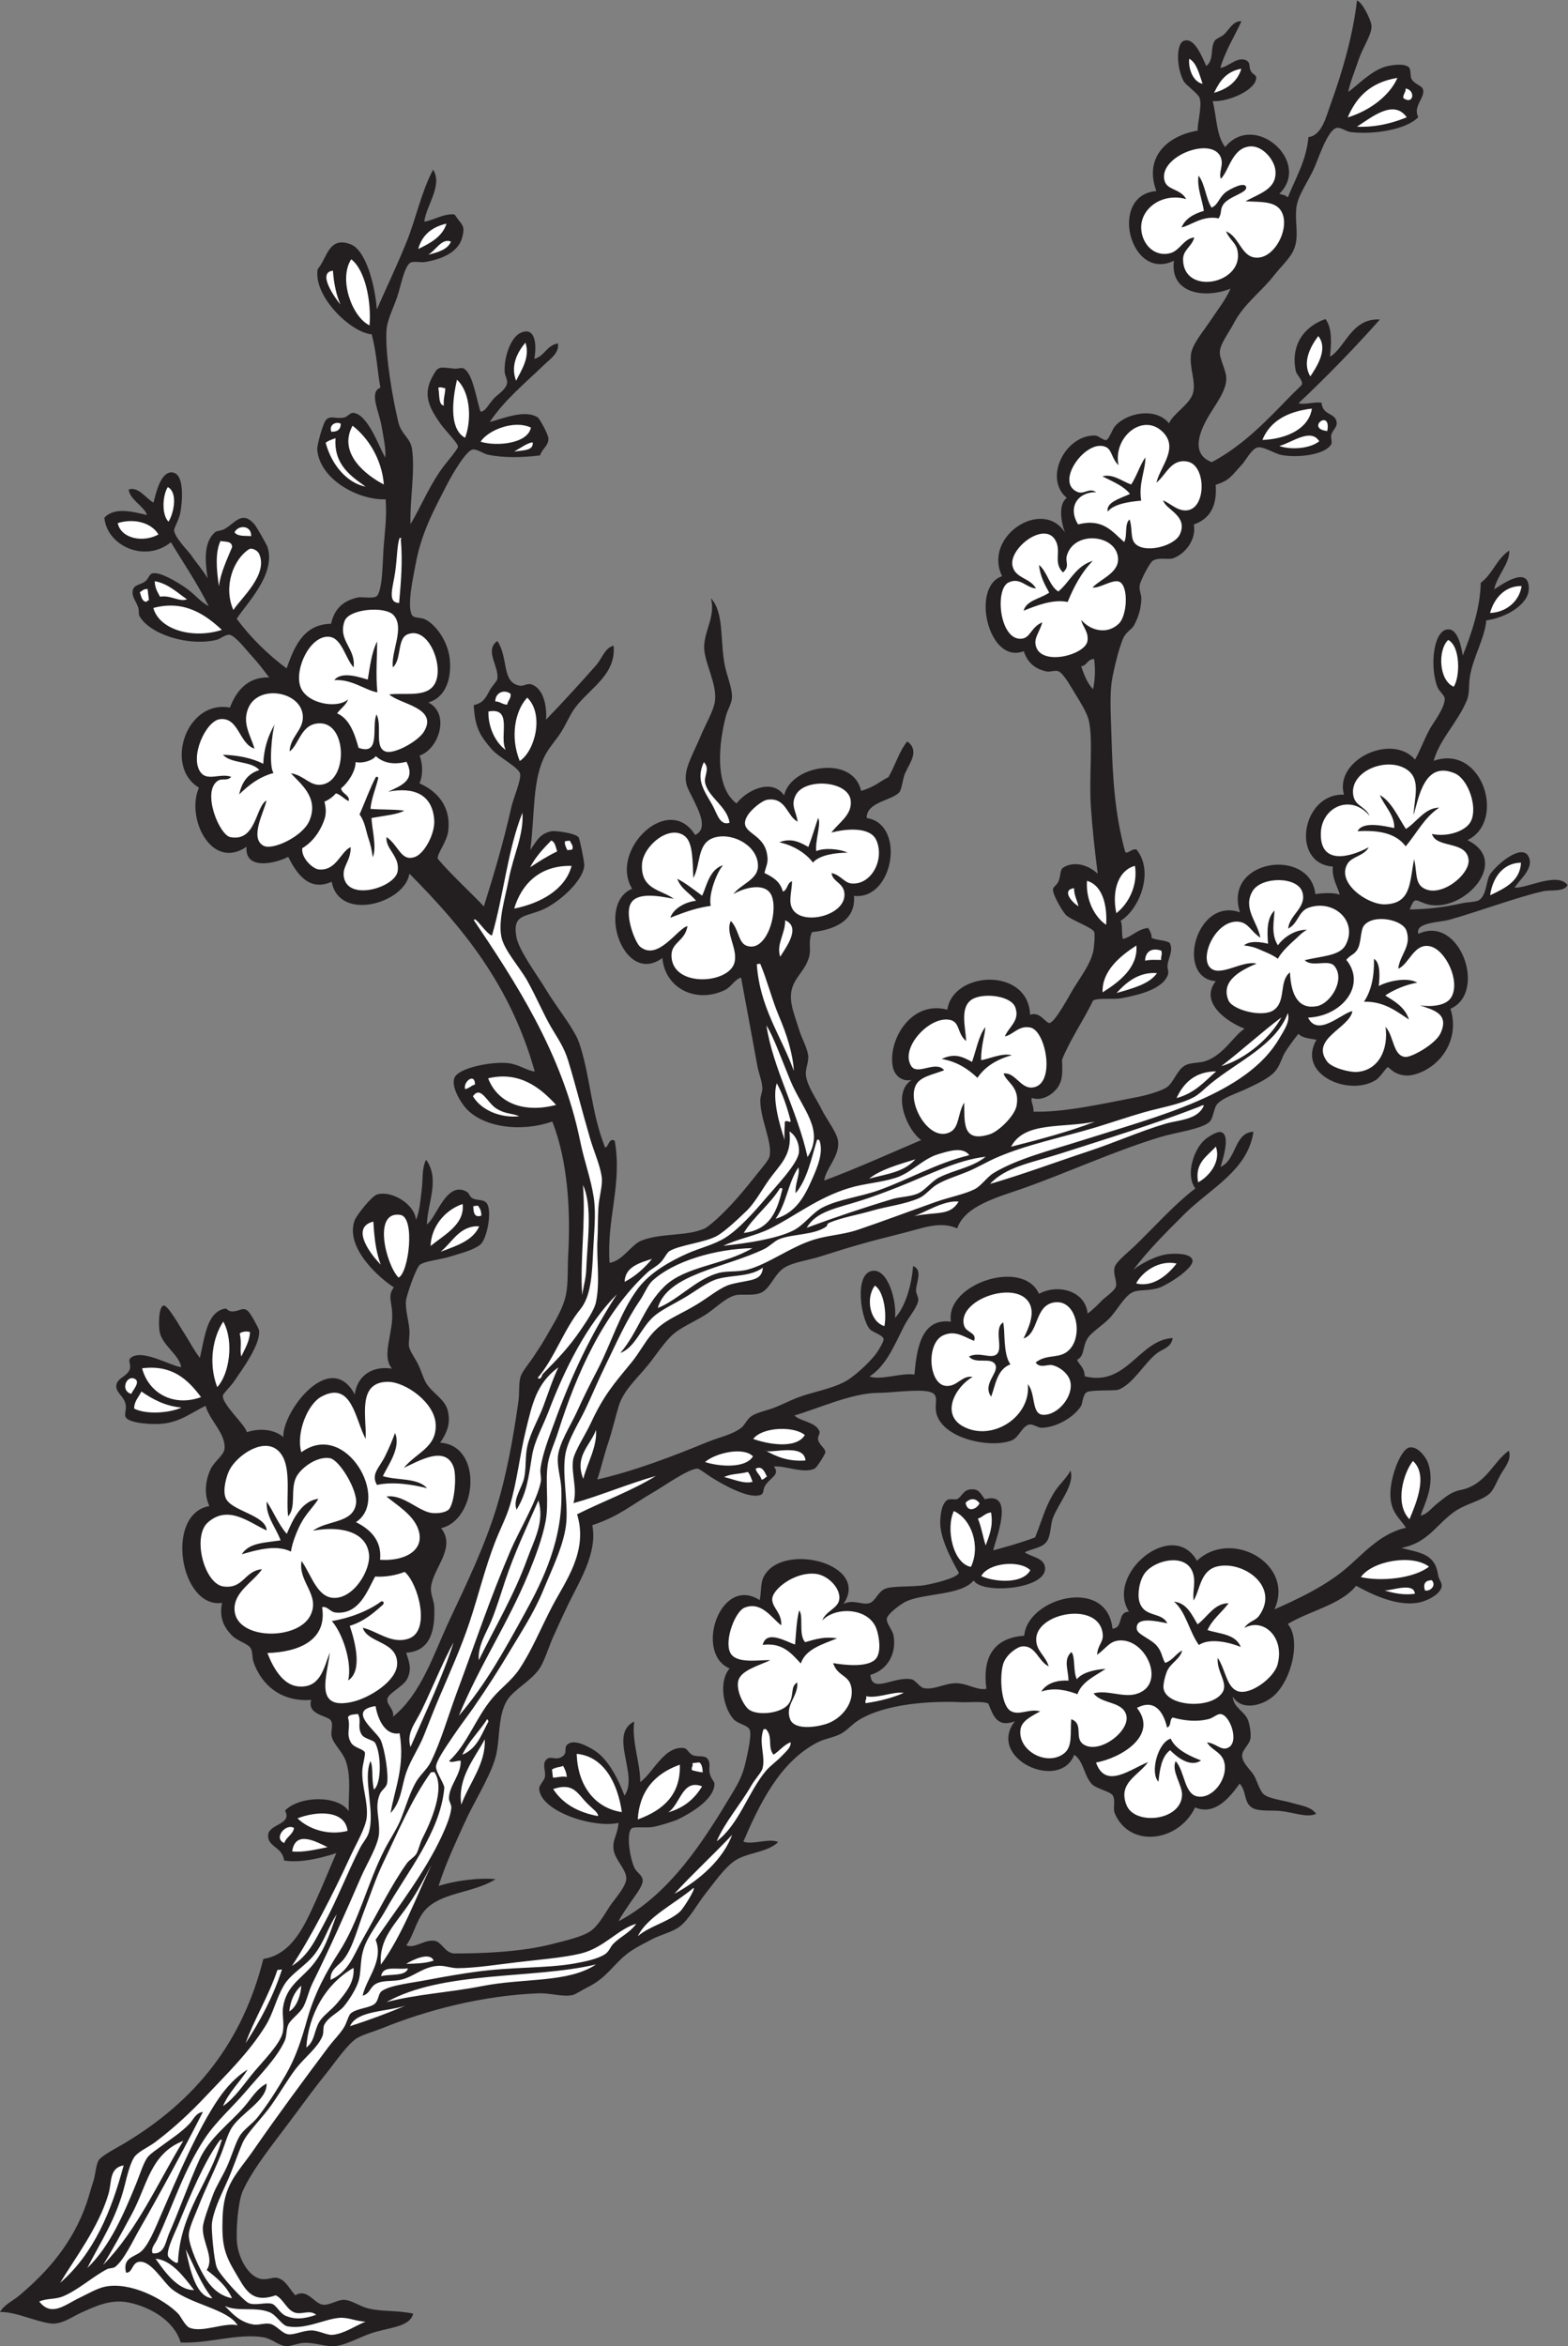
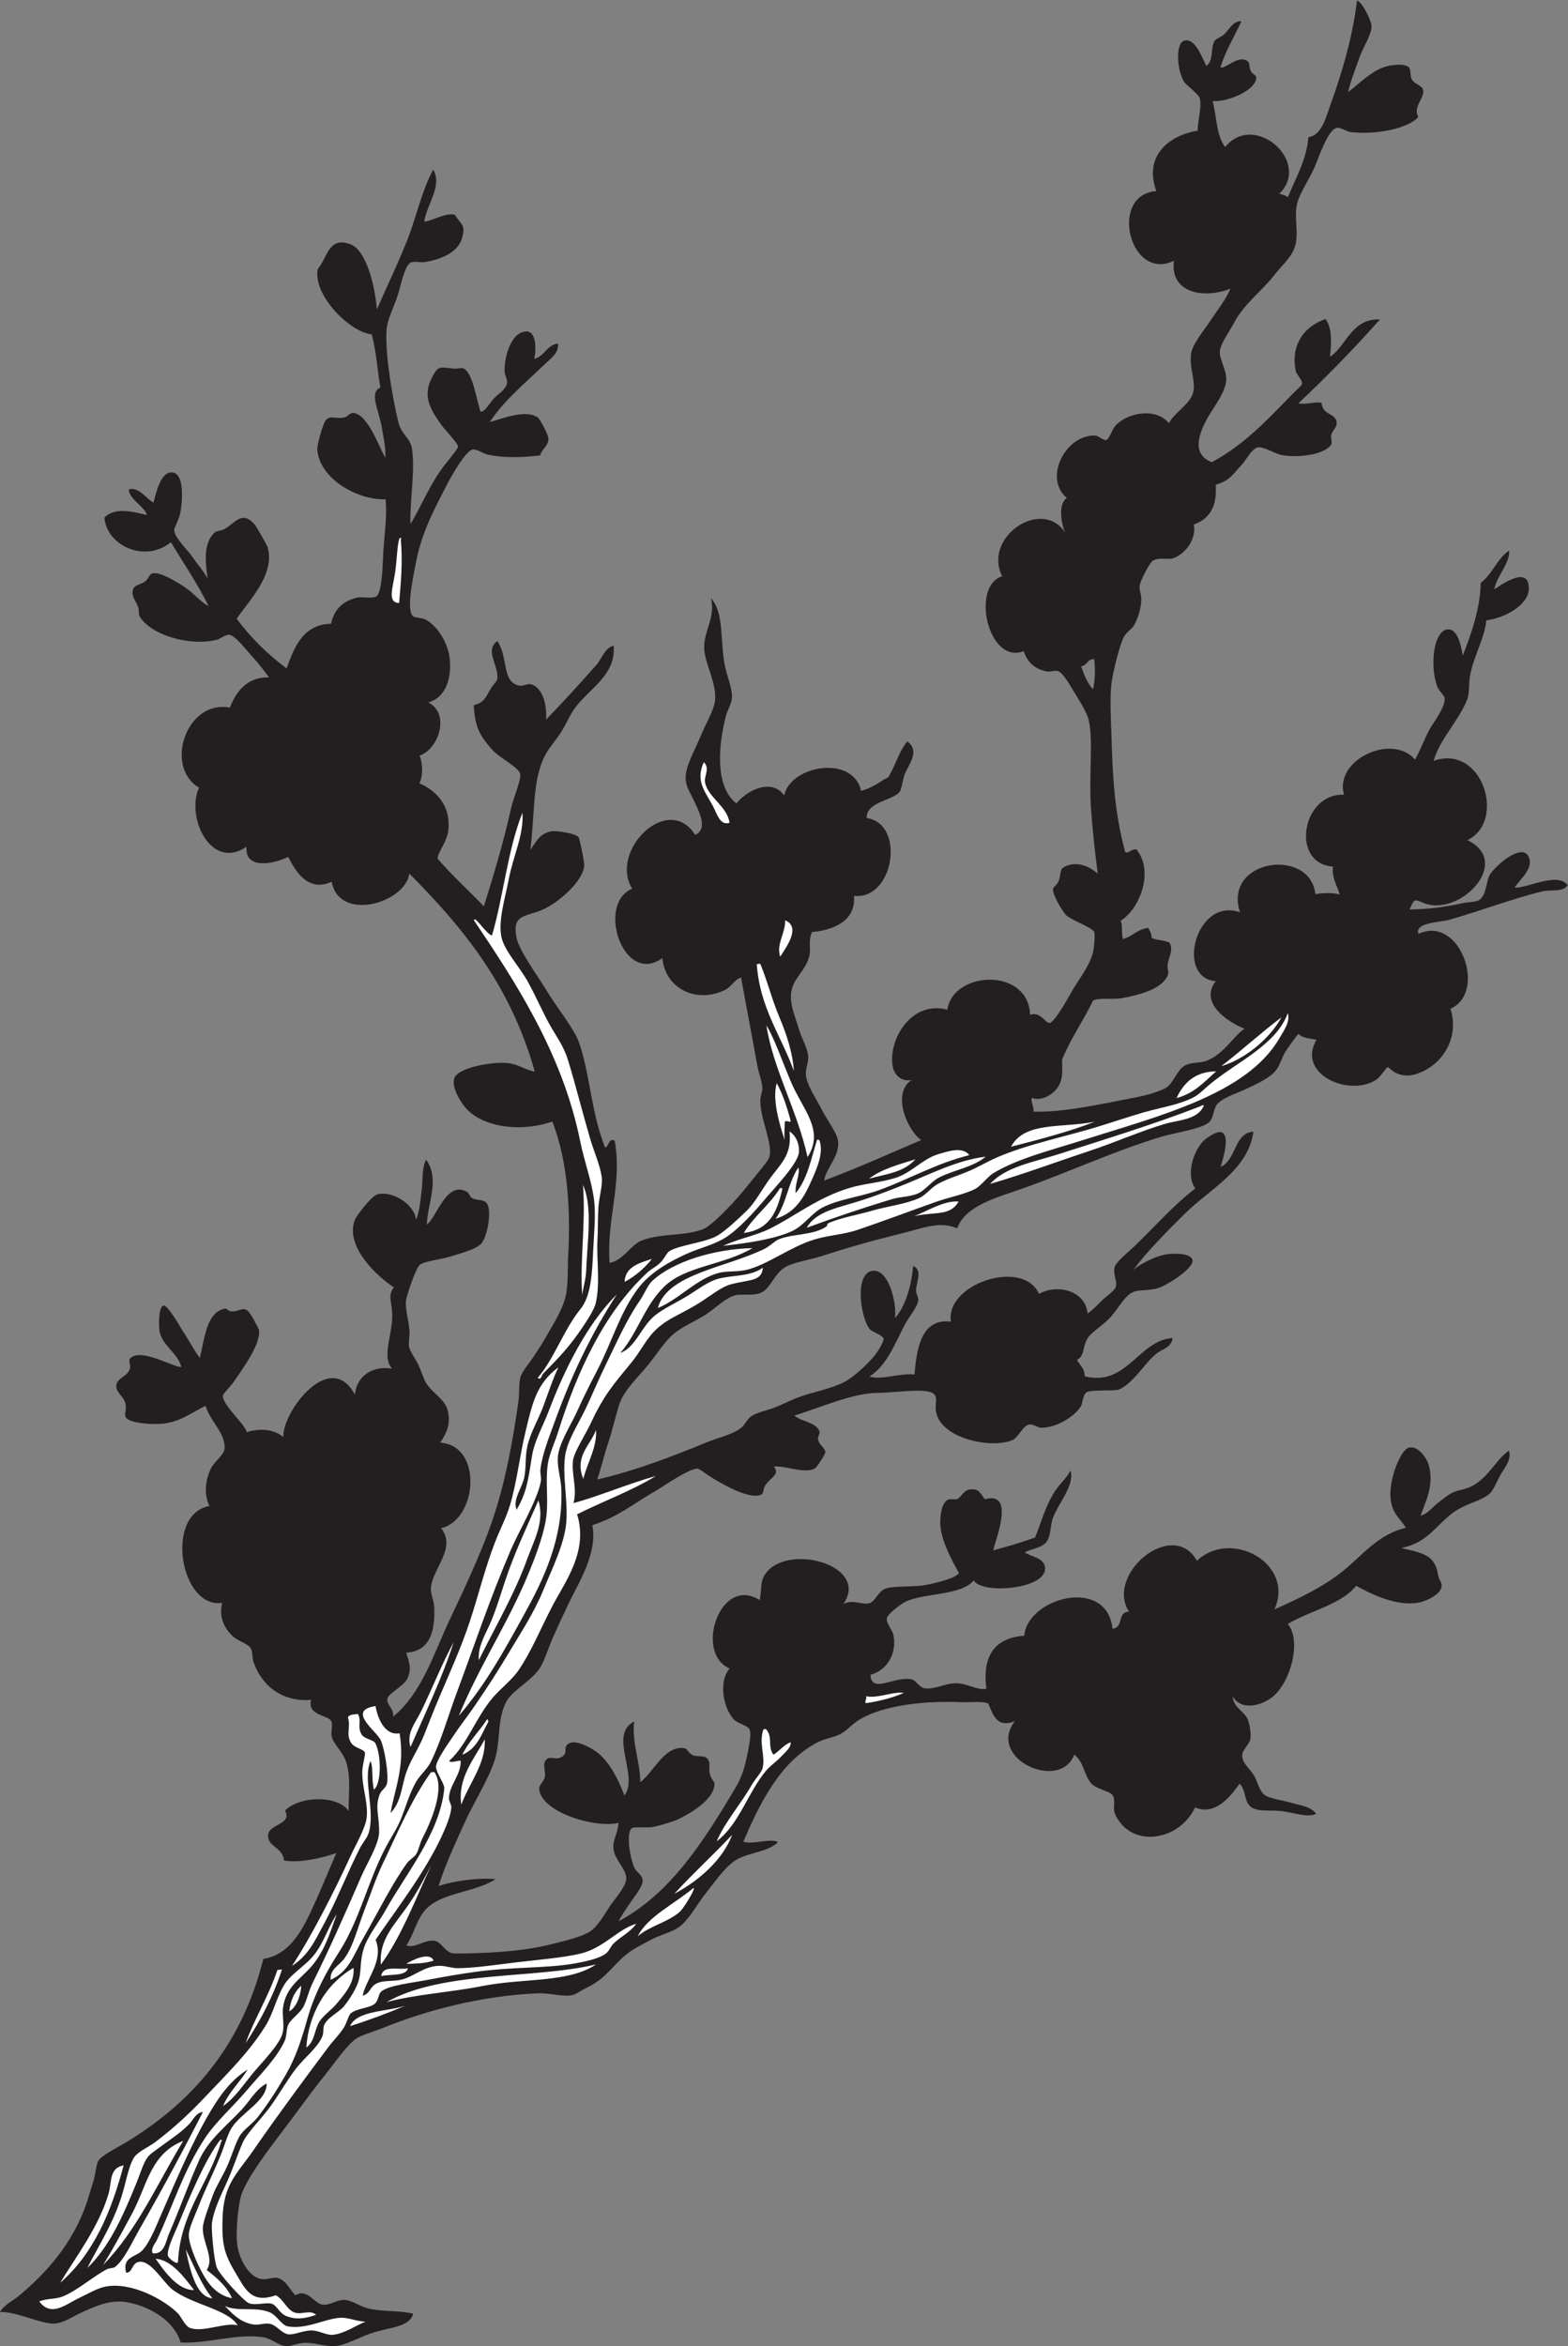
<svg xmlns="http://www.w3.org/2000/svg" viewBox="0 0 580.827 868.96" height="868.96" width="580.827" xml:space="preserve" id="svg2" version="1.1">
  <rect x="0" y="0" width="580.827" height="868.96" fill="#808080" stroke="none" />
  <defs id="defs6" />
  <g transform="matrix(1.333,0,0,-1.333,0,868.96)" id="g10">
    <g transform="scale(0.1)" id="g12">
      <path id="path14" style="fill:#231f20;fill-opacity:1;fill-rule:evenodd;stroke:none" d="m 3391.86,3276.56 c 44.66,19.5 37.18,95.07 91.23,97.67 -15.02,-107.44 -120.86,-158.29 -191.37,-228.55 -52.48,-52.28 -101.54,-100.98 -142.27,-155.18 15.78,13.39 60.73,40.11 97.66,43.79 22.91,2.26 59.04,1.58 66.03,-14.64 9.44,-21.81 -65.44,-69 -90.33,-78.27 -26.31,-9.83 -56.6,-5.54 -72.52,-11.86 -23.18,-9.2 -40.06,-42.31 -62.56,-68.54 -20.15,-23.5 -55.35,-42.91 -66.48,-62.57 -13.95,-24.63 -6.93,-47.36 -28.44,-58.04 7.39,-14.94 20.96,-22.03 21.51,-45.65 116.89,-29.9 150.48,101.08 244.51,106.29 -4.53,-27.78 -27.83,-29.15 -46.17,-44.1 -33.56,-27.32 -64.28,-83.4 -103.93,-99.16 -11,-4.39 -76.11,0.18 -89.12,-7.41 -10.04,-5.86 -12.48,-33.2 -14.86,-37.14 -19.63,-32.36 -70.2,-61.64 -111.62,-61.52 -8.01,0.03 -23.31,11.16 -33.21,8.91 -19.78,-4.5 -28.51,-36.71 -49.35,-44.46 -59.87,-22.24 -190.28,5.42 -208.25,74.85 -7.89,30.46 12.54,54.41 -23.39,61.5 -32.48,6.41 -98.42,-3.48 -140.98,-3.93 -71.04,-0.76 -163.48,-43.08 -230.41,-62.82 19.24,-17.58 57.66,-17.22 69.43,-43.16 2.93,-6.48 -5,-14.65 -3.69,-22.95 2.5,-15.87 20.65,-24.78 20.37,-36.14 -0.1,-4.56 -23.22,-42.16 -29.96,-45.37 -31.35,-14.9 -80.75,9.04 -113.2,5.8 17.87,-21.87 -8.23,-29.89 -22.86,-50.94 -8.9,-12.8 -3.74,-23.15 -12.83,-27.26 -32.64,-14.76 -110.57,31.17 -137.51,47.92 -11.36,7.05 -33.24,24 -38.27,24.37 -23.28,1.7 -96.24,-49.75 -117.96,-62.28 -66.04,-38.08 -99.72,-69.76 -175.16,-94.8 15.66,-76.97 -38.03,-159.87 -66.99,-220.17 -13.65,-28.41 -27.4,-58.46 -40.9,-88.45 -13.7,-30.42 -23.87,-66.53 -37.73,-88.08 -23.09,-35.91 -73.91,-60.33 -91.99,-91.33 -27.81,-47.69 -16.18,-114.23 -34.62,-168.08 -18.58,-54.25 -57.44,-115.08 -82.55,-170.57 -26.98,-59.63 -53.99,-117.35 -72.29,-175.78 41.93,14 110.52,23.84 158.49,18.88 -58.96,-36.73 -139.18,-35.88 -186.94,-76.93 -32.49,-27.92 -37.34,-72.8 -61.2,-106.94 23.87,-9.75 50.34,17.22 78.87,12.6 20.21,-3.27 29,-35.17 55.63,-35.15 70.6,0.03 181.32,3.55 267.01,25.38 36.19,9.22 83.74,19.72 108.3,35.41 22.06,14.07 39.12,45.03 55.85,70.95 9.86,15.28 45.29,53.98 45.57,76.15 0.35,26.87 -32.41,52.24 -35.55,82.56 -2.84,27.47 11.6,38.96 13.88,72.38 -68.92,-15.64 -218.64,32.05 -220.38,95.91 -0.24,8.37 13.14,20.55 15.61,30.79 3.35,13.89 -6.09,34.25 1.05,45.12 12.76,19.42 26.93,-0.6 46.8,12.02 19.48,12.37 -0.75,27.89 21.2,37.89 21.1,9.6 63.19,-15.44 77.06,-26.18 34.21,-26.53 58.71,-76.02 75.33,-119.62 40.78,56.8 -45.57,169.27 26.93,205.74 -7.14,-57.38 17.04,-113.15 16.84,-168.38 36.05,25.89 66.32,100.67 120.52,94.73 11.05,-1.2 12.56,-13.35 24.84,-19.54 10.98,-5.55 31.41,-0.53 39.54,-8.16 12.99,-12.17 4.05,-27.79 8.46,-43.99 4.28,-15.77 12.89,-21.47 12.91,-27.39 0.12,-43.1 -64.9,-81.36 -100.75,-98.81 -10.4,-5.06 -46.91,-16.68 -68.22,-20.99 -20.27,-4.09 -52.66,1.32 -60.6,-4 -15,-10.03 -7.97,-74.44 6.5,-108.53 6.06,-14.31 22.55,-20.7 23.54,-35.77 1.13,-17.07 -24.09,-46.91 -31.61,-58.42 -14.06,-21.49 -25.91,-36.68 -35.17,-55.62 143.82,76.31 236.61,223.16 320.04,362.82 12.58,21.04 24.66,43.34 32.52,77.81 5.23,22.88 17.95,76.28 11.62,91.4 -5.62,13.42 -33.6,16.22 -45.36,29.96 -30.59,35.73 -40.06,107.42 -10.28,140.23 -99.32,42 -26.4,260.74 83.45,189.96 5.38,26.41 1.51,46.77 11.47,65.67 51.38,97.49 297.36,35.48 221.29,-76.51 25.9,14.01 50.62,-2.63 70.49,1.97 18.88,4.36 24.12,32.58 46.56,40.91 22.13,8.22 79.02,3.99 111.33,10.05 27.52,5.16 86.05,19.22 92.44,33.52 0.41,0.9 -51.94,83.7 -51.86,138.49 0.02,17.53 2.19,50.77 18.19,63.24 7.77,6.06 22.69,0.99 28.51,3.4 12.89,5.32 16.6,25.75 38.58,27.1 21.69,1.33 24.14,-8.11 38.63,-27.55 87.34,24.81 27.01,-119 23.34,-141.89 32.13,8.71 69,18.45 116.19,35.75 19.96,48.45 26.21,80.15 51.42,122.47 15.26,25.62 35.86,40.97 47.09,63.47 12.47,-39.34 -31.99,-88.18 -48.67,-131.18 -8.26,-21.25 -4.76,-53.37 -20.6,-69.96 -13.99,-14.65 -40.37,-16.37 -57.95,-26.19 20.04,-13.44 53.06,-14.91 56.37,-41.51 7.57,-60.98 -175.3,-76.16 -198.19,-36.47 -33.9,-41.5 -132.48,-34.69 -186.03,-57.53 -14.93,-6.37 -53.6,-35.43 -55.32,-48.38 -1.81,-13.77 15.3,-30.84 18.36,-46.03 9.55,-47.71 -14.31,-96.54 -64,-110.5 3.91,-53.66 64.9,-3.22 113.96,-12.15 11.63,-2.11 21.88,-22.04 35.1,-24.74 26.94,-5.48 58.97,13.91 88.38,13.75 32.56,-0.2 58.58,-20.5 84.9,-15.61 -10.54,78.14 12.33,140.95 105.12,147.55 8.77,105.63 229.9,165.6 245.22,19.57 32.22,2.4 11.75,46.28 45.8,47.24 -66.64,104.93 122.13,260.6 188.9,141.46 95.28,90.15 272.72,-8.5 215.39,-135.08 68.34,30.32 134.48,61.89 189.89,106.21 53.86,43.11 98.28,102.75 175.31,120.55 -15.18,26.02 -42.19,40.31 -43.03,91.32 -0.82,50.16 28.59,125.7 51.84,131.55 22.95,5.77 47.32,-25.85 53.59,-45.05 19.06,-58.57 -10.08,-109.78 -21.43,-144.01 19.77,4.67 30.73,21.8 47.33,34.58 20.72,15.94 36.64,31.35 63.16,36.45 71.64,13.79 91.8,80.32 134.87,109.3 7.67,-23.57 -9.53,-44.37 -21.37,-63.62 -10.63,-17.29 -19.3,-43.42 -31.99,-55.26 -22.82,-21.26 -68.4,-27.86 -102.87,-54.04 -49.16,-37.35 -71.02,-83.35 -142.7,-97.37 52.48,-13.48 93.34,-15.62 102.11,-74.64 1.93,-12.86 10.98,-21.92 10.12,-30.94 -2.13,-22.66 -40.41,-41.88 -65.2,-46.35 -62.87,-11.3 -135.15,26.6 -172.75,46.94 -41.45,-52.61 -128.69,-69.16 -189.88,-106.22 37.98,-43.24 10.5,-157.48 -40.36,-200.9 -30.6,-26.15 -88.51,-41.6 -112.46,-0.54 1.58,-32.86 34.98,-40.72 43.56,-68.75 3.51,-11.5 7.38,-31.78 5.66,-47.56 -1.74,-16.1 -23.2,-31.78 -23.24,-47.77 -0.06,-20.11 21.64,-37.17 32.17,-54.04 10,-16.05 15.7,-43.67 28.98,-54.41 14.38,-11.64 53.54,-16.15 76.68,-23.01 27.05,-8 52.77,-10.03 67.93,-30.49 -25.37,-11.55 -59.76,3.27 -97.36,7.69 -27.97,3.31 -67.29,-3.03 -85.06,12.37 -18.26,15.83 -11.95,44.22 -30.12,63.93 -25.41,-35.11 -67.15,-90.15 -123.92,-66.2 -45.08,-95.41 -180.82,-114.7 -223.01,-16.93 -6.37,14.72 3.1,36.06 -6.06,50.72 -6.68,10.7 -46.19,18.23 -58.39,31.62 -21.53,23.57 -21.94,62.8 -48.25,81.04 -40.21,-103.89 -244.14,-10.53 -165.37,92.82 -47.58,-17.67 -59.06,12.91 -73.36,49.13 -14.06,7.68 -52.6,2.98 -74.41,3.98 -87.42,4.02 -213.3,-4.28 -286.56,-50.21 -19.34,-12.11 -31.88,-28.76 -50.12,-38.12 -20.63,-10.59 -43.15,-12.55 -64.69,-23.78 -104.58,-54.54 -160.29,-171.55 -205.09,-275.19 24.74,-9.93 73.36,10.48 96.6,-1.35 -29.13,-29.36 -87.87,-28.61 -122.25,-53.15 -28.23,-20.13 -56.18,-60.65 -79.32,-89.81 -23.73,-29.91 -46.09,-72.5 -72.59,-92.24 -20.83,-15.51 -52.11,-21.91 -76.23,-34.79 -23.07,-12.34 -48.88,-24.52 -69.13,-40.39 -41.31,-32.38 -55.46,-66.17 -111.01,-93.599 -13.79,-6.804 -32.51,-19.168 -39.31,-20.761 -28.8,-6.715 -63.03,5.941 -96.99,4.523 -158.15,-6.602 -310.48,-47.219 -432.14,-96.492 -23.45,-9.492 -53.22,-17.524 -70.64,-27.707 -25.7,-15.039 -60.145,-66.27 -87.684,-100.457 C 876.055,719.719 850.41,684.91 824.402,649.582 765.598,569.727 701.438,492.93 673.855,429.121 661.902,401.477 654.98,322.336 658.773,285.867 c 4.391,-42.144 30.883,-89.929 63.18,-98.554 18.633,-4.977 37.055,5.121 47.926,2.492 24.723,-5.957 32.137,-28.719 50.801,-48.606 33.976,20.473 51.73,-23.433 77.054,-26.172 18.606,-2.019 40.743,14.661 59.473,13.508 21.133,-1.289 43.243,-18.625 67.173,-24.14 41.12,-9.473 77.62,-4.114 123.85,-14.18 C 1138.26,51.016 1078.36,52.734 1026.35,33.906 997.102,23.312 959.805,2.566 930.727,0.012 905.098,-2.246 872.031,11.062 842.883,8.828 825.504,7.5 809.219,-0.398 795.707,0 774.348,0.625 756.531,20.477 731.711,24.52 660.023,36.184 579.566,6.555 501.973,10.012 484.242,70.273 418.313,108.867 356.902,121.309 308.141,131.199 265.023,110.859 225.281,92.773 197.93,80.32 170.063,58.574 138.801,63.176 93.883,69.797 43.73,95.586 0,94.863 12.496,115.969 36.137,125.945 52.523,139.695 133.879,208 202.371,287.141 240.504,396.777 c 6.043,17.403 11.547,39.114 18.555,60.071 6.289,18.797 7.472,47.808 15.39,59.707 9.125,13.687 51.414,35.027 71.543,47.097 198.696,119.246 327.68,281.121 385.84,512.108 80.703,13.11 114.977,93.56 147.453,165.46 20.836,46.12 39.328,92.32 55.383,128.75 -39.078,-13.38 -101.781,-28.65 -145.43,-20.53 -3.375,38.14 -47.836,37.26 -43.929,71.92 3.347,29.71 67.812,28.2 46.707,66.64 41.265,41.55 146.683,43.24 176.976,-1.41 -0.941,46.09 6.668,89.59 -6.347,134.26 -8.579,29.42 -34.946,49.49 -40.758,72.29 -3.668,14.38 4.949,33.23 -2.121,44.76 -9.293,15.16 -67.016,14.91 -55.102,57.74 -80.434,-6.58 -137.914,39.4 -160.539,106.25 -3.387,9.99 -1.691,28.03 -7.699,37.64 -7.903,12.67 -37.309,19.76 -52.457,35.56 -21.082,21.98 -35.778,49.08 -26.801,90.03 -116.5,-16.78 -160.313,246.78 -35.273,269.05 -14.688,30.81 -12.293,69.34 3.757,103.32 9.43,19.94 36.883,38.27 38.336,56.01 3.492,42.4 -40.398,76.59 -52.761,119.09 -38.707,-18.63 -70.036,-44.72 -119.469,-49.6 -32.485,-3.22 -90.981,1.6 -101.664,16.81 -6.477,9.24 2.699,22.09 -1.36,38.43 -5.722,23.06 -27.664,31.25 -25.437,51.61 2.141,19.64 29.371,24.16 36.676,42.95 5.84,15.02 -5.703,24.9 2.562,32.46 30.977,28.36 116.16,-24.48 141.211,-24.98 -6.988,35.23 -50.402,58.55 -59.637,95.78 -3.488,14.08 -4.507,71.55 10.332,75.16 11.707,2.86 49.032,-64.11 53.446,-70.78 20.664,-31.24 29.562,-51.17 47.48,-74.72 13.953,58.62 18.871,124.29 67.301,136.63 10.137,2.56 7.816,-6.15 20.152,-7.26 20.563,-1.84 30.477,13.18 44.758,2.12 10.164,-7.87 31.672,-50.83 32.156,-54.02 5.907,-38.48 -46.953,-109.83 -69.722,-143.34 -8.981,-13.22 -30.344,-33.45 -30.715,-39.02 -1.652,-25.26 61.754,-79.87 66.726,-101.36 40.215,12.89 78.411,6.02 101.286,-13.65 -3.36,69.36 129.804,246.78 198.785,118.15 4.082,42.21 38.296,81.45 103.236,72.15 -31.17,36.08 5.73,100.93 0.14,160.75 -2.78,29.69 -11.1,43.82 5.12,64.91 -41.17,26.34 -136.543,110.52 -109,186.33 4.824,13.27 46.6,66.91 62.18,71.7 40.49,12.43 105.32,-27.23 108.09,-70.71 10.5,23.62 11.84,52.14 15.91,82.27 3.88,28.67 -0.18,61.31 12.37,85.06 39.45,-54.67 3.32,-122.06 2.13,-179.77 26.5,17.71 54.55,123.72 111.39,90.42 7.07,-4.14 6.42,-12.78 14.94,-17.51 13.62,-7.55 30.96,-1.71 40.31,-14.48 15.16,-20.7 0.73,-99.27 -18.48,-114.72 -18.64,-14.99 -50.95,-22.69 -79.77,-32.01 -28.68,-9.27 -72.78,-13.16 -87.24,-23.25 -11.6,-8.08 -38.39,-88.21 -39.39,-101.14 -1.9,-24.58 8.22,-56.52 9.82,-82.42 0.97,-15.8 -3.39,-34.19 -1.05,-45.13 2.83,-13.27 17.06,-31.94 25.06,-48.44 8.42,-17.39 15.07,-40.24 22.27,-52 17.97,-29.37 53.62,-44.45 60.91,-79.54 5.5,-26.45 2.3,-51.4 -21.88,-86.2 119.7,-7.59 103.59,-214.21 2.59,-237.59 44.17,-55.52 -25.3,-113.28 -28.29,-167.32 -0.87,-15.75 8.5,-34.92 9.22,-50.34 2.83,-61.11 -7.89,-124.63 -77.95,-128.23 6.74,-22.99 17.8,-44.37 2.34,-73.65 -10.78,-20.46 -51.64,-38.84 -54.55,-54.73 -3.06,-16.65 20.08,-28.43 15.55,-49.58 79.43,63.98 113.12,175.17 157.56,269.52 46.38,98.49 97.67,205.12 130.08,311.26 28.03,91.8 46.22,191.07 61.1,296.61 2.96,20.95 0.34,45.4 5.13,64.91 3.95,16.11 23.52,38.11 35.17,55.62 13.07,19.67 26.11,39.47 35.16,55.63 19.44,34.74 47.72,76.36 56.51,119.25 6.67,32.52 4.07,72.7 6.18,110.04 6.72,118.51 0.04,258.73 -44.19,370.86 -90.11,-31.13 -192.42,-14.76 -238.94,35.83 -16.29,17.7 -43.06,62.05 -32.76,86.11 12.03,28.12 105.92,45.58 149.5,40.31 29.47,-3.56 48.34,-19.46 73.51,-23.39 -68.53,243.83 -203.32,403.47 -348.43,550.01 -11.97,-82.02 -195.017,-135.53 -215.92,-22.51 -63.16,-28.94 -98.312,23.98 -120.769,69.19 -35.731,-18.65 -121.441,-38.49 -115.848,28 -98.316,-67.49 -169.258,81.34 -132.093,164.28 -96.872,56.6 -36.766,244.78 86.011,222.43 16.047,42.73 47.321,86.14 108.977,83.71 -17.363,22.52 -28.289,38.23 -52.688,64.44 -8.89,9.55 -41.343,52.01 -57.886,54.18 -9.778,1.29 -27.352,-12.03 -33.739,-13.66 -79.05,-20.17 -190.011,15.22 -216.984,67.38 -1.231,2.37 -0.012,13.58 -2.645,22.19 -4.711,15.37 -18.347,29.49 -15.175,46.41 3.41,18.16 20.507,14.78 35.39,26.72 9.61,7.71 9.957,19.38 19.922,21.66 20.289,4.63 65.461,-22.68 88.082,-37.73 28.344,-18.85 45.317,-42.89 67.403,-53.05 -31.547,63.33 -69.497,118.52 -104.7,177.2 -72.121,-58.65 -177.785,-10.01 -184.91,67.98 28.235,31.3 81.895,16.08 118.035,7.64 -4.777,22.2 -49.527,43.74 -50.269,71.16 27.722,8.01 47.293,-24.74 68.679,-36.82 6.954,25.74 20.086,89.73 54.336,83.63 33.274,-5.94 25.582,-85.5 19.934,-113.36 -3.691,-18.23 -17.355,-40.89 -16.898,-47.02 1.503,-20.25 39.382,-57.75 46.718,-68.37 21.258,-30.77 31.621,-39.9 46.352,-65.2 -7.961,53.38 -10.074,100.27 20.137,127.77 5.511,5.02 16.613,3.39 27.773,9.74 28.406,16.17 47.668,51.95 82.035,12.99 6.199,-7.03 34.985,-58.46 36.465,-63.17 24.336,-77.67 -60.312,-158.88 -85.5,-199.86 40.059,-53.73 86.703,-99.09 138.586,-137.79 20.156,56.25 45.066,123.06 123.461,124.01 9.797,43.49 35.355,64.49 74.859,73.22 10.129,2.23 40.579,-3.87 51.099,2.87 17.61,11.27 17.85,105.03 19.76,130.94 3.74,50.85 9.93,90.87 5.95,138.95 -73.735,-3.17 -182.66,53.63 -190.063,138.1 -0.906,10.44 15.676,74.47 25.43,83.39 13.762,12.58 25.426,0.28 50.719,6.04 8.086,1.84 15.324,13.44 24.222,12.53 40.162,-4.09 69.402,-90.07 88.772,-124.44 2.2,23.32 -4.4,53.89 -10.58,88.75 -7.46,42.11 -35.07,93.48 -2.95,105.74 -8.5,44.58 -9.17,89.02 -24.09,148.22 -58.163,4.63 -163.46,106.22 -150.206,181.42 -0.332,-1.87 3.422,4.32 2.793,3.55 23.586,28.63 28.379,88.2 88.672,65.21 40.991,-15.62 66.831,-106.55 72.991,-180.97 27.11,62.3 57.42,124.7 83.46,189.97 25.94,65.02 40.05,136.33 72.81,198.36 27.36,-43.59 -18.79,-98.72 -24.59,-144.39 19.92,1.1 56.48,24.39 84.45,19.71 20.29,-31.5 30.68,-28.09 20.61,-65.06 -10,-36.72 -50.93,-58.75 -104.52,-67.1 -9.52,-1.49 -29.78,2.98 -38.41,-1.36 -17.6,-8.86 -27.87,-68.02 -36.98,-94.42 -12.52,-36.29 -28.74,-65.05 -30.25,-96.84 -3.25,-68.16 17.2,-186.87 33.38,-253.2 8.03,-32.91 32.99,-42.61 37.6,-72.68 9.44,-61.74 -7,-151.43 -3.98,-209.43 29.69,49.13 53.86,111.94 95.98,165.74 7.53,9.63 35.99,43.48 35.92,49.29 -0.13,10.24 -34.49,43.45 -49.52,64.82 -31.59,44.97 -48.34,80.33 -21.82,129.21 15.97,29.46 17.46,27.79 58.33,23.02 13.91,-1.61 22.41,3.8 28.91,0.23 24.51,-13.42 33.65,-77.53 46.43,-119.84 13.89,-0.12 21.04,18.64 37.43,36.61 10.66,11.69 33.36,24.01 36.67,42.94 1.42,8.08 -6.01,22.07 -6.57,28.16 -3.33,36.26 13.96,98.02 44.59,111.39 41.09,17.94 44.59,-33.63 37.6,-72.67 29.49,8.38 33.19,37.08 65.58,43.17 4.66,-26.5 -22.5,-44.21 -37.95,-59.17 -51.37,-49.72 -112.23,-99.38 -151.39,-159.49 33.3,8.87 99.17,36.53 133.51,12.7 5.49,-3.81 29,-47.36 29.37,-57.58 0.76,-21.3 -16.28,-27.25 -23.25,-47.78 -50.16,-6.1 -100.88,-7.22 -144.9,2.02 -11.77,2.47 -32.14,17.27 -43.48,14.11 -18.21,-5.08 -55,-67.74 -69.04,-95.02 -37.53,-72.93 -72.46,-135.52 -88.81,-225.97 -5.76,-31.87 -24.75,-114.9 -9.12,-139.33 5.45,-8.5 23.94,-5.15 36.76,-11.69 30.03,-15.31 62.09,-60.69 67.48,-107.69 6.23,-54.23 -9.92,-108.78 -59.31,-122.8 61.71,-31.43 28.82,-130.23 -24.21,-147.55 9.87,-26.21 8.78,-57.7 -0.44,-77.21 45,-19.77 88.29,-60.32 80.01,-131.92 -3.57,-30.82 -30.53,-61.78 -29.35,-77.43 37.04,-44.14 98.76,-100.5 128.32,-132.6 27.32,87.43 53.72,174.38 76.41,275.93 5.35,23.93 28.35,77.22 24.3,92.92 -4.77,18.46 -59.41,45.28 -78.8,67.76 -32.02,37.11 -46.84,59.82 -49.97,122.64 28.04,6.77 32.59,20.01 46.18,44.08 5.95,10.54 18.31,22.53 19.16,28 5.72,36.55 -36.74,79.45 0.22,106.12 31.78,-47.25 10.78,-116.11 63.03,-124.3 9.88,-1.55 20.83,7.37 31.71,3.78 30.83,-10.2 43.5,-54.11 40.61,-98.04 46.36,47.94 95.38,101.69 139.45,151.63 16.24,18.41 23.23,47.32 48.23,53.97 7.67,-79.52 -64.43,-117.41 -105.12,-170.04 -15.11,-19.54 -26.18,-46.91 -40,-69.07 -13.6,-21.82 -32.62,-42.06 -43.91,-63.09 -37.52,-69.87 -29.13,-161.78 -42.32,-265.44 19.27,28.26 26.82,44.9 58.11,51.93 9.98,2.24 66.51,-4.73 75.93,-16.68 3.16,-4 16.4,-68.59 15.78,-78.49 -2.68,-42.94 -71.8,-104.26 -117.12,-123.25 -47.77,-20.03 -83.16,-12.03 -71.31,-76.01 6.87,-37.12 59.5,-107.86 81.52,-144.59 28.16,-46.99 65.11,-91.25 86.73,-134.34 3.16,-6.29 7.55,-18.76 9.36,-24.6 28.64,-92.37 30.92,-185.47 68.86,-281.12 10.98,4.04 10.35,28.5 26.64,19.24 21.46,-122.24 -23.27,-217.2 -14.23,-339.24 36.78,5.55 60.26,51.11 89.05,62.05 57.32,21.79 125.21,10.72 176,33.82 5.58,2.55 21.52,15.69 29.43,22.79 42.02,37.82 79.31,82.54 116.36,129.6 9.04,11.49 30.49,36 33.13,45.74 10.26,37.92 -25.55,104.4 -25.23,157.73 0.07,11.41 6.04,23.87 5.74,32.84 -0.71,20.45 -10.08,41.88 -13.9,62.64 -15.13,82.35 -29.41,160.48 -45.3,245.35 -16.36,-3.9 -27.44,-25.96 -44.15,-34.19 -78.54,-38.68 -166.73,2.34 -174.5,88.51 -108.19,-78.92 -184.47,151 -84.01,192.52 -64.74,106.34 100.93,268.64 175.07,149.45 37.25,17.26 11.24,65.58 -9.67,108.15 -9.9,20.15 -21.32,35.89 -14.64,68.98 5.65,28.07 25.73,63.73 39.76,97.97 13.04,31.84 36.48,70.15 39.76,97.96 5.49,46.57 -28.17,103.73 -30.05,144.3 -2.22,47.92 32.51,87.67 18.62,140.46 36.6,-39.61 25.19,-111.05 37.75,-181.96 5.74,-32.3 21.79,-66.64 20.85,-93.96 -0.54,-15.75 -12.35,-34.6 -16.52,-50.19 -19.32,-72.18 -34.31,-196.73 29.08,-244.07 28.66,36.74 98.2,71.17 132.37,22.2 18.64,84.6 191.88,113.29 213.89,12.62 39.34,11.44 54.06,28.09 75.84,37.98 20.53,35.52 29.2,70.85 52.44,99.47 34.4,-25.25 8.22,-57.9 -5.64,-87.47 -7.07,-15.1 -9.32,-45.02 -16.16,-53.36 -19.45,-23.76 -91.4,-26.41 -91.07,-71.94 109.61,-16.62 75.08,-229.12 -35.31,-216.38 6.29,-68.4 -55,-94.8 -116.59,-100.69 -11.67,-26.13 -1.58,-44.99 -7.92,-68.45 -13.83,-51.24 -61.66,-65.18 -48.29,-134.35 4.32,-22.33 13.52,-45.82 21.37,-71.39 6.47,-21.12 20.96,-45.84 24.16,-67.85 2.58,-17.8 -8.28,-37.91 -6.27,-55.4 3.52,-30.57 29.03,-65.25 43.42,-94.48 14.43,-29.31 42.21,-63.69 45.82,-87.77 6.29,-42.03 -34.86,-77.89 -38.26,-110.65 93.16,34.87 180.23,74.54 269.49,112.49 -39.96,28.14 -82.58,130.89 -26.35,167.24 -25.13,-6.22 -47.36,10.64 -52.46,35.54 -14.9,72.87 49.77,186.73 151.39,159.49 15.76,108.31 225.55,118.72 229.96,-14.4 27.71,11.04 42.66,-23.48 54.12,-22.48 15.31,1.33 57.74,81.43 65.88,94.65 21.56,35.04 46.11,66.4 55.21,103.02 2.8,11.19 5.65,49.5 3.11,55.02 -6.39,13.87 -66.31,33.37 -79.71,48.37 -10.43,11.67 -39.67,61.58 -34.43,73.05 2.42,5.28 9.49,8.79 13.98,17.74 8.11,16.26 3.56,33.73 14.48,40.3 30.15,18.15 68.26,7.63 95.33,-17.57 -7.97,62.75 -14.86,123.78 -19.12,187.39 -5.59,83.56 7.22,187.15 -6.14,240.38 -4.96,19.78 -22.69,48.67 -37.59,72.67 -11.64,18.76 -31.19,54.97 -45.96,62.04 -8.32,3.98 -23.77,-2.24 -32.09,-0.61 -30.41,5.96 -53.77,22.49 -64.61,56.6 -98.81,-38.55 -148.22,180.17 -60.16,208.22 -54.45,110.73 113.01,219.83 175.3,120.55 -9.98,22.57 -21.45,79.34 4.53,96.98 -65.94,54.9 -3.75,176.43 79,173.36 8.83,-0.32 23.56,-14.26 30.41,-12.45 8.17,2.18 15.96,28.29 24.38,38.27 31.19,37.02 112.79,54.28 150.11,8.25 11.94,27.6 58.79,52.91 67.02,85.13 7.95,31.18 -10.08,65.75 -6.14,105.36 2.84,28.54 35.26,66.12 53.21,93.14 22.46,33.82 43.41,59.58 56.74,90.34 -73.05,-28.74 -169.11,-12.93 -157.13,77.73 -122.76,-59.96 -182.62,183.66 -48.79,193.5 -34.46,92.06 27.4,153.36 115,168.01 -2.39,15.66 12.75,67.3 5.29,90.64 -3.77,11.76 -38.98,36.87 -44.08,46.19 -21.53,39.26 -20.88,104.35 -0.55,112.45 30.31,12.08 51.54,-45.46 62.95,-69.65 22.64,16.73 10.1,50.12 23.77,70.34 4,5.91 18.89,11.45 23.85,15.7 15.31,13.11 26.68,40.39 50.11,38.12 -19.68,-42.93 -44.51,-81.79 -58.55,-129.14 20.08,0.16 50.27,36.09 74.92,18.57 8.89,-6.29 3.6,-15.8 9.75,-27.77 4.61,-8.96 14.78,-10.88 14.94,-17.51 0.92,-35.47 -79.47,-69.14 -120.74,-65.82 11.91,-50.03 9.94,-95.23 34.51,-127.69 81.27,99.99 241.03,-41.27 150.49,-129.96 8.53,-2.54 18.04,-3.85 23.71,-10.03 21.33,54.07 51.27,101.36 57.19,167.56 37.65,4.26 49.55,58.11 62.71,94.26 32.46,89.21 61.64,192.32 72.11,285.07 13.91,-2.59 38.95,-53.36 40.39,-69.13 2.15,-23.28 -24.16,-61.53 -34.18,-90.87 -12.19,-35.7 -24.8,-66.24 -30.62,-93.66 21.73,14 63.16,58.87 104.14,70.27 19.33,5.38 53.1,9.11 64.53,-1.95 5.78,-5.6 3.96,-25 6.93,-31.32 7.79,-16.59 29.67,-17.88 32.7,-31.48 5.02,-22.55 -29.14,-46.27 -13.52,-75.55 -31.01,-33.67 -120.84,-49.55 -187.91,-41.67 -12.23,1.43 -28.42,14.77 -39.92,11.31 -24.9,-7.47 -50.06,-86.01 -60.82,-110.11 -18.97,-42.46 -47.74,-78.7 -50.55,-115.33 -3.49,-45.15 9.53,-79.59 -8.61,-116.76 -10.9,-22.36 -36.11,-45.5 -53.05,-67.4 -34.47,-44.6 -83.01,-78.11 -111.66,-132.74 -14.55,-27.73 -37.23,-56.32 -38.87,-78.57 -1.64,-22.11 19.36,-52.79 17.82,-78.86 -1.82,-30.7 -25.43,-62.68 -43.69,-92.01 -27.95,-44.88 -59.34,-113.06 3.55,-136.71 88.61,47.46 151.52,114.69 222.03,187.2 9.42,9.68 28.2,26.47 28.67,29.13 2.01,11.91 -15.04,26.38 -17.2,36.53 -14.93,69.38 20.13,123.4 82.4,144.84 20.15,-26.46 15.76,-72.71 12.46,-104.6 42.27,24.24 59.77,107.98 138.77,103.33 -71.62,-80.56 -147.01,-158.13 -226.23,-232.7 16.99,-5.18 46.15,5.12 64.14,1.21 2.81,-35.59 37.09,-26.75 41.68,-52.9 2.71,-15.54 -11.49,-21.99 -14.88,-37.14 -1.59,-7.11 3.49,-19.85 -0.14,-25.73 -17.77,-28.64 -91.23,-37.87 -137.97,-29.3 -18.01,3.31 -50.37,24.7 -66.78,20.98 -16.01,-3.63 -33.36,-36.91 -42.65,-46.87 -31.21,-33.5 -33.3,-43.72 -73.58,-56.99 4.38,-56.1 -14.18,-94.16 -60.82,-110.12 8.01,-40.99 -23.26,-81.46 -56.36,-93.52 -14.87,-5.41 -37.76,3.36 -57.06,-6.8 -8.55,-4.49 -34.53,-54.65 -36.83,-68.68 -2.23,-13.67 4.96,-25.7 4.53,-38.04 -0.94,-28.36 -8.77,-51.67 -20.22,-73.13 -5.44,-10.23 -20.48,-17.66 -28.3,-32.3 -11.66,-21.92 -28.88,-92.11 -33.55,-122.95 -6.33,-41.67 -2.42,-101.47 -0.9,-154.42 3.26,-113.24 8.97,-213.95 38.15,-320.15 7.69,-6.79 16.54,9.81 31.3,6.95 49.63,-60.79 9.26,-164.87 -43.88,-198.12 6.01,-14.44 1.35,-29.62 6.03,-50.71 27.33,7.22 38.95,26.79 70.26,30.87 4.37,-7.81 9.55,-14.63 9.74,-27.77 14.59,-7.01 35.84,-5.54 49.81,-13.36 11.85,-21 -3.64,-42.24 -5.49,-61.73 -1.23,-12.76 4.75,-17.45 0.21,-28.91 -14.41,-36.57 -73.47,-53.49 -127.46,-63.41 -24.63,-4.52 -61.52,1.88 -79.63,-6.27 -26.71,-55.5 -63.26,-107.39 -86.46,-164.61 0.84,-32.37 3.36,-56.12 -13.13,-78.72 -11.17,-15.31 -39.86,-37.97 -70.64,-27.7 -4.49,-8.38 5.88,-22.26 4.53,-38.04 80.24,-2.46 181.09,19.48 290.88,41.08 25,4.92 60.92,15.42 77.34,25.29 20.86,12.54 29.03,46.99 50.65,60.69 17.07,10.81 41.27,7.04 59.45,13.52 51.15,18.17 75.61,68.27 108.22,90.04 -46.89,17.47 -127.2,72.65 -80,131.92 -113.16,8.65 -55.13,234.96 67.23,191.25 -47.99,148.42 195.33,181.69 209.36,50.66 15.17,2.46 50.82,5.37 67.69,-1.58 -4.04,19.55 -22.48,44.72 -18.94,78.12 -118.42,8.07 -86.98,204.08 30.84,199.78 -27.5,97.69 134.29,171.66 197.34,97.45 13.59,22.6 22.23,49.58 41.27,85.28 7.67,14.39 43.44,60 41.29,85.29 -0.65,7.49 -15.78,20.3 -19.63,29.82 -23.22,57.33 -11.88,165.24 32.21,161.35 21.95,-1.93 32.69,-40.6 37.59,-72.67 23.91,59.84 49.07,133.55 49.87,202.04 33.24,24.59 44.39,66.55 79.31,89.82 1.59,-36.86 -33.92,-68.92 -41.81,-107.85 13.49,7.59 97.01,71.22 96.23,1.82 -0.51,-45.02 -65.98,-81.39 -118.11,-88.01 -4.86,-51.71 -36.85,-101.62 -45.62,-156.54 -3.89,-24.22 -0.33,-45.89 -8.3,-65.28 -25.24,-61.36 -75.26,-107.49 -92.45,-168.54 136.67,47.92 202.35,-169.03 93.75,-220.29 127.31,-61.57 -21.91,-213.93 -120.58,-175.11 -25.29,9.95 -26.76,15.31 -39.69,-17.59 49.63,0.85 92.66,5.54 145.8,17.38 14.85,3.3 38.24,2.93 47.17,8.83 21.45,14.16 19.32,54.76 30.12,71.1 18.32,27.73 86.99,85.71 106.4,51.25 18.99,-33.69 -27.03,-67.56 -37.73,-88.07 39.08,-0.48 116.72,43.66 146.95,7.86 -8.92,-20.58 -47.11,-12.98 -68.61,-17.82 -70.82,-15.97 -188.52,-59.46 -260.59,-79.27 -27.03,-7.43 -95.62,-6.99 -85.35,-39.1 115.33,54.56 192.33,-162.95 89.06,-208 26.31,-82.97 -24.45,-160.1 -97.24,-181.96 -22.83,-6.87 -41.97,-3.29 -58.58,5.87 -3,1.66 -18,13.94 -17.73,13.96 -5.45,-0.54 -20.2,-27.52 -34.28,-36.23 -75.13,-46.49 -220.23,16.36 -164.45,112.22 -18.24,3.58 -38.83,4.18 -50.2,16.52 -14.8,-18.47 -25.5,-33.35 -35.91,-49.29 -10.39,-15.93 -14.16,-37.94 -28.83,-54.87 -17.58,-20.3 -52.17,-35.4 -77.87,-47.86 -26.37,-12.77 -63.75,-23.49 -81.82,-41.89 -11.7,-11.92 -10.94,-39.56 -22.85,-50.95 -20.7,-19.74 -93.61,-28.98 -136.47,-41.97 -127.52,-38.71 -257.75,-98.73 -378.53,-141.55 -72.7,-25.76 -163.6,-48.29 -185.96,-112.17 -50.15,21.36 -95.29,0.29 -162.05,-16.09 -78.96,-19.38 -142.56,-37.6 -214.55,-60.93 -37.75,-12.23 -76.35,-16.08 -102.34,-31.48 -27.63,-16.35 -38.91,-55.14 -62.56,-68.54 -22.08,-12.51 -58.01,-3.91 -76.07,-9.06 -28.51,-8.12 -56.7,-38.35 -83.47,-54.95 -29.16,-18.08 -65.6,-33.88 -87.01,-52.16 -24.54,-20.96 -46.1,-55.5 -70.18,-85.52 -29.82,-37.16 -69.33,-71.04 -82.63,-115.93 -10.04,-33.89 -17.55,-67.81 -29.51,-103.17 -11.36,-33.63 -19.28,-69.5 -29.87,-100 105.19,23.96 211.67,65.3 305.88,103.95 32.93,13.51 69.23,20.23 94.87,40.24 9.32,7.28 15.41,23.85 28.29,32.3 15.46,10.13 42.33,15.11 64.68,23.78 20.04,7.77 42.05,19.22 61.13,26.58 43.58,16.79 92.74,23.68 132.89,44.76 24.94,13.09 64.26,49.31 84.38,74.34 7.97,9.93 25,38.27 23.61,44.62 -2.44,11.33 -30.96,18.5 -38.63,27.54 -24.38,28.66 -43.64,152.41 6.46,161.51 45.18,8.21 69.42,-87.48 63.79,-130.63 27.31,28.3 46.21,88.09 50.33,144.22 28.66,-11.33 7.25,-48.2 8.3,-69.73 0.36,-7.17 7,-18.43 6.2,-24.97 -2.54,-20.84 -26.51,-46.39 -39.61,-72.24 -26.49,-52.18 -48.91,-109.57 -95.84,-140.01 31.25,-11.42 89.21,11.16 124.76,5.23 6,68.76 17.66,158 101.41,147.1 -16.86,104.3 199.84,177.13 244.74,77.38 51.68,28.2 128.46,9.19 135.12,-54.63 15.82,11.19 26.58,22.86 40.59,36.99 7.56,7.6 33.24,24.75 37.44,36.6 5.27,14.91 -8.09,35.03 -3.26,54.27 4,15.96 36.81,41.22 54.18,57.89 57.32,54.98 109.29,115.03 170.41,161.75 -28.01,36.68 -4.98,107.65 25.72,134.88 8.83,7.81 34.37,24.52 45.64,21.5 26.78,-7.14 5.59,-73.84 -1.32,-96.6 z m -351.39,1411.21 c 4.08,-31.95 2.13,-59.13 -2.87,-83.92 -15.71,15.31 -24.59,39.31 -33.28,63.54 17.52,2.48 16.31,19.72 36.15,20.38 v 0" />
-       <path id="path16" style="fill:#ffffff;fill-opacity:1;fill-rule:nonzero;stroke:none" d="m 3304.67,6355.58 c 21.38,-11.77 27.63,-42.76 37.22,-69.51 -25.68,4.85 -40.03,40.23 -37.22,69.51 z M 1872.52,4021.39 c -35.06,25.91 -91.82,25.02 -88.54,95.54 2.35,50.17 75.56,112.89 119.24,78.5 23.71,-18.65 21.15,-75.93 23.49,-116.14 22.38,41.2 8.64,101.34 63.61,113.66 51.65,11.58 118.45,-27.79 115.93,-82.63 -1.65,-35.95 -47.38,-48.23 -68.14,-75.63 36.33,20.91 92.73,32.09 106.87,-6.55 17.7,-48.42 -16.34,-157.25 -70.48,-136.99 -23.14,8.65 -21.05,45.44 -43.55,68.75 -16.31,-33.23 19.32,-75.15 10.42,-114.49 -13.6,-60.12 -169.9,-71.62 -175.32,14.47 -2.62,41.63 36.97,41.55 44.44,85.67 -26.59,-4.95 -81.51,-98.16 -131.39,-57.45 -14.01,11.44 -43.12,85.44 -27.03,118.94 16.7,34.77 80.78,21.88 120.45,14.35 z m 78.72,8.69 c -24.87,18.26 -46.89,35.61 -69.29,47.09 10.72,-28.96 35.48,-40.08 52.31,-61.28 -26.16,-2.25 -62.55,-19.7 -71.54,-47.1 53.05,20.78 74.85,27.24 112.34,33.06 -7.21,32.03 17.32,94.09 34.21,112.99 -38.12,-11.63 -46.07,-59.6 -58.03,-84.76 z m -821.7,372.15 c 25.71,-50.55 -11.83,-65.2 -51.16,-83.25 70.03,13.64 122.75,-5.96 128.23,-77.96 2.95,-38.59 -27.16,-92.78 -52.06,-102.64 -40.25,-15.94 -45.99,31.23 -80.46,54.71 -3.56,-33.84 38.54,-53.48 30.73,-96 -8.17,-44.41 -138.351,-83.73 -149.359,-14.58 -4.731,29.71 19.578,43.62 19.086,82.65 -28.555,-12.94 -40.121,-67.19 -89.047,-62.05 -16.082,1.68 -48.691,31.05 -45.598,58.86 23.2,13.71 41.731,35.67 53.809,61.06 11.887,25 14.957,40.01 7.914,68.45 12.695,5.12 23.563,13.44 31.969,23.11 13.933,-4.2 22.418,-16.05 35.355,-21.51 4.391,16.57 -20.472,20.64 -20.98,35.46 17.758,13.81 40.414,46.47 40.215,72.92 18.006,-4.71 47.656,4.01 55.926,16.31 19.41,-16.7 44.87,-25.71 85.43,-15.54 z m -130.392,-146.5 c 15.102,-20.35 18.162,-46.34 23.472,-62.35 7.34,-22.13 10.19,-34.38 13.14,-56.29 12.21,26.33 -2.77,81.05 -3.33,108.9 38.93,6.94 72.94,9.81 90.79,20.46 -29.35,4.09 -63.39,2.19 -93.82,4.9 3.31,31.87 15.19,56.99 21.89,86.19 -1,2.39 -3.11,3.37 -6.73,2.42 -14.5,-26.66 -29.65,-67.96 -45.412,-104.23 z m 92.712,408.83 c 24.8,22.35 11.09,79.38 40.52,91.63 55.57,23.14 97.9,-78.26 79.63,-128.75 -18.06,-49.91 -82.26,-32.36 -130.49,-38.05 29.97,-27.71 138.06,-36.97 96.02,-104.29 -16.37,-26.19 -82.04,-62.8 -106.04,-54.42 -32.31,11.28 -8.61,69.73 -25.14,103.09 -15.13,-32.31 13.47,-115.82 -50.028,-92.76 -11.551,42.5 -26.129,81.16 -59.633,95.76 9.856,13.31 24.848,22.58 30.711,39.03 -30.062,-27.59 -116.824,-12.31 -132.832,35.61 -16.765,50.17 28.039,142.69 79.988,138.12 35.153,-3.09 44.426,-58.58 68.008,-85.13 7.012,53.12 -44.613,74.09 -24.996,128.83 12.242,34.15 113.012,42.32 136.302,16.24 31.76,-35.56 -8.42,-101.63 -2.02,-144.91 z m -69.89,-34.04 v 0 c -22.923,6.56 -72.212,24.17 -93.052,-1.44 49.633,3.28 86.442,-28.65 119.772,-33.96 -5.1,49.04 -0.26,105.52 -0.76,141.36 -15.25,-30.13 -19.76,-68.71 -25.96,-105.96 z m 2191.57,547.23 c 27.83,22.36 40.5,67.1 86.26,58.5 50.83,-9.55 52.95,-123.41 3.19,-134.64 -27.46,-6.19 -48.67,17.31 -70.72,26.94 6.28,-25.86 70.02,-42.37 46.58,-94.11 -15.51,-34.21 -100.67,-54.86 -125.67,-24.62 -12.67,15.32 -5.48,40.5 -14.27,65.81 -15.06,-13.03 -5.2,-45.69 -15,-62.86 -33.07,28.55 -58.56,66.71 -128.01,49.04 -28.87,46.14 -2.81,89.87 50.39,89.58 -20.57,13.17 -33.38,-6.88 -51.47,0.31 -66.11,26.27 24.07,150.24 78.34,125.06 17.09,-7.93 15.51,-31.44 34.95,-50.49 -15.28,78.47 66.58,144.26 120.52,94.73 49.75,-45.68 -4.31,-97.37 -15.09,-143.25 z m -70.1,-5.14 v 0 c -24.05,8.42 -52.15,31.05 -79.87,22.64 27.17,-14.16 56.92,-25.03 76.55,-48.75 -24.07,-11.71 -68.15,-22.94 -61.66,-49.14 16.07,21.72 63.38,28 92.83,30.35 -8.15,47.59 12.89,87.51 11.39,120.31 -15.65,-23.12 -23.89,-52.07 -39.24,-75.41 z M 965.906,1431.56 c -55,-13.75 -108.726,5.28 -139.172,34.86 51.504,20.26 132.039,24.49 139.172,-34.86 z m -55.691,-45.21 c -28.582,-5.59 -69.563,-15.69 -98.262,-11.7 8.645,59.15 65.152,27.86 98.262,11.7 z m -93.141,53.2 c -3.148,-18.58 -21.82,-24.95 -27.164,-41.82 -31.617,13.33 4.957,56.33 27.164,41.82 z M 1889.14,1615.5 c 2.73,-83.54 -46.19,-126.42 -116.89,-152.16 4.62,77.75 45.76,126.76 116.89,152.16 z m 61.82,-60.14 c -19.88,-33.18 -48.71,-59.34 -94.26,-72.31 34.1,21.51 38.81,94.02 94.26,72.31 z m -26.96,64.3 c 6.35,0.75 12.69,1.5 19.03,2.27 7.11,-4.34 9.24,-15.03 9.74,-27.78 -10.59,1.15 -20.31,3.41 -29.67,6.12 -3.46,9.42 4.36,9.97 0.9,19.39 z m 1319.09,99.3 c 12.79,3.34 5.86,22.2 15.99,27.62 31.02,-8.62 65.37,-13.01 100.16,-4.14 12.89,3.28 23.44,15.23 33.73,13.66 25.98,-3.94 52.85,-81.17 17.67,-94.33 -18.45,-6.91 -30.66,12.8 -56.52,15.77 14.28,-24.13 42.36,-25.94 48.75,-58.5 8.22,-41.81 -30.51,-96.86 -72.6,-92.22 -39.96,4.4 -36.91,69.23 -63.16,98.56 -12.97,-27.64 18.61,-65.99 17.66,-94.33 -2.41,-72.01 -131.18,-85.13 -154.18,-28.02 -25.04,62.14 33,81.74 59.68,119.63 -49.49,-19.68 -118.34,-76.23 -144.53,-1.16 67.95,12.09 174.44,74.66 113.73,151.79 48.71,26.03 73.69,-10.83 83.62,-54.33 z m 10.11,-30.94 c -36.99,-11.97 -57.71,-96.56 -33.94,-119.79 3.44,33.7 8.47,69.88 32.34,87.48 15.94,-15.66 54.2,-50.07 86,-28.37 -22.72,8.77 -70.57,27.93 -84.4,60.68 z M 1728.02,1483.79 c -74,10.9 -122.69,72.42 -125.38,161.87 76.67,-7.27 114.25,-83.48 125.38,-161.87 z m -190.88,64.05 c 56.75,19.07 66.91,-12.1 94.8,-40.13 15.45,-15.53 30.9,-25.4 29.89,-35.02 -53.43,9.98 -96.92,32.58 -124.69,75.15 z m 27.7,64.39 c 4.52,-8.85 9.27,-17.42 10.12,-30.94 -12.69,3.77 -31.05,-3.07 -38.43,-1.37 -0.88,7.4 -1.76,14.8 -2.64,22.19 11.99,7.4 21.36,5.74 30.95,10.12 z m 1483.81,308.6 c 26.98,19.27 34.87,39.8 65.96,40 74.39,0.51 127.07,-127.27 40.33,-149.5 -36.03,-9.23 -80.23,12.93 -116.01,2.26 23.55,-30.62 79.76,-21.14 90.72,-59.92 12.48,-44.19 -74.86,-110.67 -118.85,-81.68 -26.78,17.65 1.88,57.31 -34.04,69.89 -3.15,-41.07 4.51,-76.8 -20.76,-95.71 -47.39,-35.46 -127.05,7.72 -120.37,66.03 2.87,25.05 30.15,37.64 54.94,51.55 -31.19,8.22 -56.1,-11.86 -80.39,0.07 -28.79,14.12 -33.38,97.53 -22.19,132.38 8.26,25.76 38.96,46.76 52.13,48 38.3,3.62 44.12,-40.94 74.12,-55.46 -8.52,29.68 -35.67,43.01 -34.79,76.22 1.94,74.37 177.13,105.53 184.98,12.4 1.84,-21.94 -13.75,-28.04 -15.78,-56.53 z m -79.47,-71.78 c -24.55,1.75 -58.75,-3.55 -75.53,-30.28 38.32,12.45 71.94,2.98 100.53,-7.31 11.99,34.61 48.3,50.08 78.4,70.43 -33.97,-2.29 -65.9,-11.19 -80.14,-28.84 -10.78,20.65 -3.85,65.38 -15.41,75.32 -23.03,-21.82 -7.95,-49.35 -7.85,-79.32 z m 1001.87,316.7 c -42.79,-33.28 -134.31,-41.71 -189.43,-29 31.95,45.23 142.54,64.57 189.43,29 z m -123.92,-66.21 c 18.14,-1.32 82.34,24.35 84.69,-9.19 -34.05,-4.33 -59.46,2.32 -84.69,9.19 z m 131.62,28.55 c 14.63,-16.4 -7.56,-32.82 -19.16,-28 -5.37,18.59 1.41,27.62 19.16,28 z m -661.95,-56.37 c 18.18,28.42 17.93,83.3 65.88,94.66 71.46,16.91 175.11,-55.31 115.99,-137.28 -10.56,-14.69 -27.03,-13.33 -40.97,-33.82 52.81,29.89 113.16,-25.4 92.48,-101.5 -10.04,-36.96 -75.3,-85.63 -110.12,-74.2 -31.21,10.24 -33.52,57.69 -56.08,92.98 -4.19,-39.2 31.65,-70.83 11.7,-98.26 -33.16,-45.67 -153.94,-36.69 -162.26,12.81 -2.09,12.39 5.66,39.51 10.19,49.43 9.61,21.15 36.62,33.39 41.51,56.39 -18.17,-9.65 -26.14,-27.32 -47.33,-34.58 -9.76,16.78 -7.99,28.3 -21.52,45.65 -16.06,20.61 -54.96,32.64 -57.13,47.86 -5.25,36.82 54.49,22.29 84.82,16.54 -16.62,33.2 -65.6,14.62 -78.04,61.42 -5.31,20 0.06,58.47 16.31,79.1 28.36,36.04 111.17,54.14 131.46,2.8 10.7,-27.07 -0.25,-51.87 3.11,-80 z m 14.72,-123.62 v 0 c 30.51,20.62 85.82,7.13 116.37,-5.41 -14.57,36.2 -57.95,35.83 -92.36,46.84 13.24,29.79 39.63,49.24 58.61,74.5 -39.86,0.52 -59.45,-39.19 -86.25,-58.49 -16.52,27.67 -30.02,59.18 -65.37,62.94 32.85,-27.61 42.77,-84.38 69,-120.38 z m -468.39,207.81 c -22.19,-40.18 -101.9,-32.43 -136.31,-16.24 19.92,37.21 107.24,45.29 136.31,16.24 z M 2285.02,2016.3 c 37.32,39.72 129.9,35.64 150.72,-23.83 7.5,-21.4 13.19,-61.04 -0.08,-80.38 -18.9,-27.61 -87.71,-20.09 -120.43,-14.34 11.25,-35.18 40.67,-32.57 49.13,-61.66 13.24,-45.45 -24.46,-94.35 -70.71,-108.09 -33.38,-9.93 -87.01,-15.11 -98.1,14.02 -14.99,39.37 23.53,63.73 19.98,102.04 -20.73,-11.52 -7.42,-39.04 -24.9,-60.83 -19.67,-24.51 -81,-32.17 -107.39,-16 -14.86,9.08 -37.44,51.48 -32.01,79.76 5.82,30.3 56.03,43.21 89.43,58.88 -31.43,1.54 -96.8,-11.78 -111.93,22.02 -15.75,35.17 14.46,113.26 39.91,123.71 47.08,19.31 75.31,-28.3 102.27,-48.89 2.79,34.34 -26.68,49.87 -24.91,74.18 1.98,27.3 63.39,75.18 120.37,68.99 33.92,-3.68 68.65,-38.72 66.11,-69.27 -2.25,-27.14 -37.69,-33.14 -47.46,-60.31 z m -75.61,-66.87 v 0 c -23.06,6.95 -79.66,42.61 -89.89,-1.07 54.49,7.19 79.43,-23.17 105.81,-51.69 12.91,39.64 59.1,53.06 100.98,69.9 -33.89,5.5 -57.74,-1.54 -88.75,-10.57 -19.59,19.93 -3.6,74.8 -16.92,88 -7.18,-28.82 -8.35,-62.37 -11.23,-94.57 z m 1717.02,509.97 c 43.04,-38.91 8.22,-119.12 -9.65,-161.88 -41.84,42.76 -16.96,128.42 9.65,161.88 z M 1007.97,1995.95 c 14.46,-44.09 97.56,-36.66 95.63,-101.13 -1.39,-46.63 -76.41,-94.11 -125.725,-104.98 -107.289,-23.69 -68.086,73.68 -61.371,137.35 -16.992,-43.88 -26.324,-100.35 -88.445,-94.12 -41.09,4.11 -68.356,49.62 -84.993,92.73 86.914,2.64 166.832,35.18 151.989,127.42 14.23,3.81 22.269,-13.3 37.133,-14.87 66.699,-7.01 89.152,62.46 110.262,99.94 27.84,-1.9 58.79,3.5 82.03,12.99 37.67,-31.71 73,-162.68 12.4,-184.98 -48.13,-17.71 -89.03,20.99 -128.91,29.65 z m -85.818,18.71 v 0 c 31.438,-36.27 56.786,-117.39 45.375,-164.98 39.953,25.72 20.332,104.48 4.438,151.62 40.035,12.55 66.425,35.82 92.605,59.26 3,4.98 2.49,8.13 -4.31,9.13 -36.51,-26.92 -88.158,-46.92 -138.108,-55.03 z m 1799.898,326.96 c -8.61,-17.34 -34.53,-26.31 -38.79,1.82 13.93,13.74 28.65,12.82 38.79,-1.82 z m 31.93,-25.12 c 6.84,-39.87 -5.46,-64.64 -14.78,-91.77 -8.03,23.87 -12.27,52.54 -21.76,74.56 14.04,4.26 19.67,15.15 36.54,17.21 z m -103.34,3.77 c 50.04,-22.58 74.5,-98.57 47.43,-155.09 -50.36,9.47 -70.18,106.88 -47.43,155.09 z m -558.19,152.08 c -21.44,-35.81 -99.16,-27.47 -133.13,-15.85 25.89,23.35 104.51,44.25 133.13,15.85 z m -14.11,-43.46 c 6.06,-6.91 9.21,-17.5 12.91,-27.39 -23.91,-6.74 -54.62,8.05 -78.72,13.12 17.45,9.49 39.11,7.61 65.81,14.27 z m 52.99,-12.98 c -5.88,-2.08 -7.16,-7.77 -15.1,-8.23 -3.16,13.01 -13.3,17.17 -16.46,30.18 17.61,9.44 24.76,-7.66 31.56,-21.95 z m 105.19,115.41 c -25.37,-41.28 -108.67,-23.42 -143.39,-10.67 25.95,34.05 114.82,36.12 143.39,10.67 z m 1.98,-70.5 c -47.91,-3.67 -81.57,10.74 -112.69,28.37 9.54,-12.67 107.76,22.7 112.69,-28.37 z M 800.688,2305.6 c 23.457,25.68 5.292,74.04 22.41,108.75 11.765,23.86 55.597,58.78 93.351,52.91 27.004,-4.19 78.223,-90.37 72.914,-126.33 -8.203,-55.6 -78.89,-44.99 -119.613,-75.33 66.703,12.94 147.6,2.37 155.63,-65.05 5.35,-44.89 -44.165,-126.79 -101.271,-121.36 -43.976,4.17 -60.121,66.22 -86.125,102.26 -10.425,-58.19 53.278,-94.16 24.465,-151.41 -35.355,-70.24 -203.988,-67.95 -210.558,13.5 -4.164,51.49 51.566,78.84 76.289,115.17 -49.723,-4.75 -50.801,-55.04 -106.789,-48.08 -53.754,6.67 -88.039,138.83 -43.715,178.03 57.328,50.7 116.269,-1.49 163.398,-22.32 -1.965,43.16 -97.375,53.37 -113.519,89.34 -10.219,22.77 2.504,63.71 9.949,78.34 20.031,39.35 89.715,88.88 131.391,57.44 45.855,-34.57 24.546,-128.08 31.793,-185.86 z m -20.969,-66.8 v 0 c -48.953,-7.13 -87.563,-7.06 -107.922,-38.59 34.297,9.92 75.586,21.16 107.391,16.01 6.054,-0.97 15.941,-2.04 29.359,-8.7 3.293,26.61 20.344,64.96 27.32,77.84 16.492,30.48 33.875,44.46 49.051,68.84 -49.387,-5.55 -72.914,-62.87 -88.07,-97.29 -22.34,25.15 -36.336,60.89 -55.711,89.8 -2.782,-41.54 26.445,-73.23 38.582,-107.91 z m 342.471,201.54 c 39.12,17.26 114.08,64.25 137.81,3.55 10.22,-26.12 2.73,-107.56 -14.55,-120.67 -10.04,-7.61 -29.26,-9.86 -44,-8.46 -37.73,3.58 -80.38,52.95 -127.63,45.88 29.6,-24.05 73.48,-50.44 87.78,-89.2 22.94,-62.17 -40.65,-91.35 -105.43,-86.51 6.02,56.88 -32.42,87.34 -67.1,104.52 96.93,62.62 -28.187,285.01 -151.715,194.1 -15.074,53.55 17.165,133.7 55.532,154.51 85.672,46.45 94.355,-65.37 123.253,-117.13 3.13,59.09 -25.089,157.73 61.5,158.42 47.96,0.38 131.15,-57.18 133.14,-119.15 2.05,-63.63 -51.97,-75.99 -88.59,-119.86 z m -52.08,32.37 v 0 c -16.37,-33.15 -39.96,-49.19 -22.63,-79.85 45.64,9.96 99.88,0.82 139.32,-9.12 -26.41,29.72 -82.99,21.07 -122.95,33.57 16.09,32.67 50.85,80.18 33.95,119.78 -7.44,-19.58 -14.8,-38.25 -27.69,-64.38 z m 1774.15,327.13 c 43.85,13.86 29.57,93.81 87.69,100.44 59.1,6.75 78.01,-89.52 41.21,-130.09 -27.16,-30.01 -61.66,-10.81 -95.23,-37.08 11.72,-17.53 33.05,-4.52 45.88,-7.39 21.25,-4.74 45.35,-23.7 50.43,-45.43 9.67,-41.26 -34.98,-94.59 -75.76,-92.6 -32.87,1.59 -19.77,58.95 -42.27,84.97 9.4,-90.1 -98.28,-160.28 -178.87,-117.76 -63.38,33.46 -24.2,109.24 25.36,138.05 -30.2,5.11 -42.29,-27.72 -74.2,-24.92 -48.05,4.22 -55.88,119.07 -7.09,140.61 32.32,14.27 54.53,-2.53 85.43,-15.54 8.69,23.38 -21.45,22.55 -27.48,41.72 -22.86,72.56 148.49,131.75 182.48,60.32 12.91,-27.08 -1.51,-63.15 -17.58,-95.3 z m -75.08,-44.32 v 0 c -16.33,-13.17 -48.61,8.52 -76.47,-5.9 18.34,-23 62.92,0.39 73.52,-23.39 9.86,-22.08 -36.99,-52.6 -11.97,-88.22 12.69,34.04 16.11,75.4 53.55,89.96 -21.42,29.7 -13.94,95.16 -20.31,116.53 -27.19,-18.02 1.82,-72.74 -18.32,-88.98 z m 500.35,252.5 c -20.92,-27.91 -64,-67.88 -112.36,-55.18 17.21,32.48 63.65,65.82 112.36,55.18 z m -838.18,-61.28 c 24.98,-16.47 33.32,-77.83 26.27,-112.61 -41.39,12.77 -52.44,79.31 -26.27,112.61 z M 394.84,2716.94 c 83.848,10.44 126.933,-30.93 163.855,-80.13 -76.523,-27.71 -145.336,10.57 -163.855,80.13 z m -1.957,-64.53 c 31.762,-21.69 65.847,-40.42 111.398,-44.59 -33.828,-15.59 -98.945,-19.88 -131.468,-2.81 0.097,21 12.917,31.97 20.07,47.4 z m -28.153,-6.56 c -30.878,8.79 -13.785,51.01 7.77,42.71 20.414,-7.86 -3.238,-31.7 -7.77,-42.71 z m 255.758,200.86 c 30.922,-56.18 15.981,-147.69 -16.89,-182.04 -25.598,67.71 -11.629,139.39 16.89,182.04 z m 74.262,-29.73 c -1.937,-27.19 -14.484,-46.05 -24.141,-67.18 -5.129,17.86 2.207,34.06 -4.382,63.77 4.57,5.39 22.82,7.56 28.523,3.41 z m 2683.96,515.88 c 15.94,-45.24 -23.81,-86.4 -49.28,-99.1 -10.09,53.91 25,72.25 49.28,99.1 z M 1107.42,2969.02 c -34.24,34.58 -72.99,186.09 4.96,174.18 42.5,-6.49 23.33,-162.22 -4.96,-174.18 z m -69.98,155.61 c 2.29,-34.25 5.07,-78.99 20.69,-119.7 -22.74,22.54 -88.208,102.39 -20.69,119.7 z m 248.15,48.85 c 6.76,-56.62 -51.21,-85.67 -88.97,-116.68 1.26,49.77 35.75,98.24 88.97,116.68 z m 45.97,-62.02 c -16.26,-38.91 -62.4,-54.3 -107.32,-70.66 32.1,24.64 52.46,73.46 107.32,70.66 z m -16.31,55.92 c 4.22,0.5 8.46,1 12.68,1.51 5.41,-6.51 9.78,-14.34 9.74,-27.78 -19.53,-6.56 -22.02,8.53 -22.42,26.27 z m 4.72,338.11 c -10.79,-3 -15.86,-10.49 -27.39,-12.91 -6.21,20.64 27.32,46.76 27.39,12.91 z m -5.73,-32.83 c 21.76,31.76 39.63,-18.13 65.14,-34.03 25.99,-16.21 43.01,-12.42 63.62,-21.36 -50.3,-5.5 -104.62,15.5 -128.76,55.39 z m 231.09,-23.91 c -89.62,-23.62 -162.45,5.12 -188.83,73.95 87.6,20.58 145.31,-26.55 188.83,-73.95 z m 1247.15,190.39 c 22.17,3.73 38.22,31.54 71.04,24.54 44.06,-9.41 71.46,-162.63 3.78,-166.72 -31.83,-1.92 -47.53,44.05 -78.57,38.86 9,-25.65 45.57,-36.62 36.31,-88.9 -5.12,-28.85 -50.22,-71.84 -74.1,-79.56 -78.85,-25.47 -70,35.19 -71.56,87.92 -18.29,-30.44 -13.05,-68.19 -38.48,-81.74 -57.62,-30.67 -121.66,79.51 -95.86,130.03 12.21,23.93 45.78,28.7 78.63,41.52 -22.99,28.77 -73.9,-15.55 -91.4,11.61 -32.23,50.04 50.58,139.44 106.85,128.47 29.42,-5.74 19.92,-37.61 45.59,-58.87 -1.27,38.96 -20.06,98.79 21.27,118.27 32.56,15.34 103.63,7.21 115.48,-24.82 13.74,-37.12 -19.08,-55.02 -28.98,-80.61 z m -91.25,-70.76 c -29.16,15.35 -48.42,24.62 -84.51,8.03 41.52,-6.87 72.62,-26.95 99.47,-52.45 20.22,30.05 52.03,50.97 95.39,62.81 -27.38,7.66 -68.69,-12.59 -85.19,-13.37 -0.22,41.94 11.62,72.54 11.6,91.4 -18.19,-23.59 -25.65,-64.95 -36.76,-96.42 z m 1184.38,258.87 c 30.17,11.82 43.78,72.83 89.04,62.05 42.62,-10.16 84.08,-96.52 58.59,-140.9 -14.47,-25.17 -56.44,-27.33 -87.24,-23.26 39.43,-12.83 81.34,-23.85 57.36,-76.74 -14.04,-30.99 -81.02,-67.9 -98.18,-66.36 -34.73,3.13 -31.45,58.78 -54.97,83.47 8.62,-62.43 -18.92,-120.24 -78.32,-125.06 -21.81,-1.77 -70.8,11.31 -83.76,28.59 -47.95,63.89 61.67,92.57 70.09,140.16 -28.12,-3.82 -95.82,-73.93 -123.24,-17.9 95.02,3.77 163.36,90.83 106.25,160.54 12.17,14.16 20.49,14.06 29.04,25.96 13.71,19.05 9.01,56.16 20.61,69.97 26.83,31.93 106.85,16.17 117.5,-14.93 14.96,-43.66 -18.42,-66.34 -22.77,-105.59 z m -95.16,-91.7 v 0 c 55.35,0.99 88.83,-25.83 124.82,-49.43 -11.03,34.65 -40.99,51.15 -65.88,66.7 22.35,14.98 55.26,29.76 89.05,35.72 -29.3,16.84 -84.98,3.11 -106.94,-9.53 2.97,29.26 4.36,65.33 -13.45,75.56 1.29,-47.93 -7.09,-88.26 -27.6,-119.02 z m -632.62,156.09 c 5.18,-60.59 -47.13,-100.8 -93.81,-130.13 -2.38,58.38 47.68,100.35 93.81,130.13 z m 57.37,-76.76 c -21.76,-30.74 -67.86,-42.34 -112.39,-55.18 24.4,26.89 60.41,59.52 112.39,55.18 z m 11.83,62.5 c 3.87,-11.66 -2.07,-15.62 -0.14,-25.74 -14.66,-0.37 -27.46,1.62 -44.76,-2.12 0.66,25.32 18.26,36.85 44.9,27.86 z m 999.61,244.48 c -2.34,-50.84 -43.85,-70.82 -85.66,-90.58 6.03,46.1 34.08,89.85 85.66,90.58 z m -646.85,-183.17 c 28.71,14.93 27.5,48.03 57.34,58.27 69.22,23.75 137.05,-37.5 102.36,-103.53 -16.36,-31.16 -66.48,-30.76 -113.88,-42.51 20.02,-21.02 65.95,3.43 82.26,-15.92 31.74,-37.61 -10.19,-104.45 -47.77,-111.77 -49.08,-9.56 -72.33,26.06 -75.47,93.88 -31.6,-24.9 -9.59,-80.37 -45.35,-105.06 -31.14,-21.49 -114.26,0.77 -125.37,26.85 -23.77,55.95 37.57,85.06 77.81,102.49 -40.04,10.13 -104.98,-41.12 -130.72,-9.13 -26.84,33.35 20.46,132.23 81.5,125.44 27.19,-3.03 34.24,-27.97 59.92,-44.3 -7.97,43.85 -49.74,81.6 -21.81,129.21 24.1,41.08 125.19,41.85 138.55,-2.78 12.85,-42.89 -36.45,-62.82 -39.37,-101.14 z m -56.08,-42.04 c -18.63,4.55 -50.1,9.73 -66.95,-4.76 31.99,-3.59 41.83,-11.28 60.08,-18.56 11.19,-4.47 23.79,-10.89 34.35,-18.41 9.24,18.01 31.37,39.04 48.22,53.96 13.17,11.66 15.94,16.84 32.21,26.35 -32.23,1.4 -65.35,-21.3 -80.37,-43.03 -20.02,30.73 -10.51,68.11 -9.59,96.6 -21.97,-21.43 -20.37,-59.33 -17.95,-92.15 z m -503.03,174.74 c 45.14,-13.16 56.49,-72.19 53.13,-122.25 -31.43,21.31 -56.97,68.15 -53.13,122.25 z m -36.15,-20.38 c 0.49,-21.28 8.54,-32.94 12.38,-49.96 -13.24,6.22 -50.39,44.11 -12.38,49.96 z m 169.42,61.98 c 8.26,-52.58 -16.22,-103.96 -51.84,-131.55 -13.69,66.33 7.89,120.18 51.84,131.55 z m 774.1,140.46 c 14.55,49.15 30.23,152.75 114.7,116.53 37.02,-15.85 64.22,-93.59 44.77,-132.9 -14.45,-29.23 -68.46,-44.62 -108.28,-35.4 12.24,-41.1 95.62,-17.56 101.74,-71.47 4.76,-42.25 -82.41,-111.4 -129.12,-76.46 -19.65,14.68 -14.38,45.34 -22.13,77.73 -12.97,-62.32 -6.66,-123.69 -81.51,-125.44 -48.67,-1.13 -135.66,60.39 -103.47,113.05 12.28,20.11 45.46,21.11 58.86,45.59 -50.74,-27.42 -135.27,-51.13 -133.22,38.78 1.68,72.73 83.46,111.18 135.7,48.31 -12.4,26.91 -39.66,26.97 -45.21,55.69 -12.91,66.73 88.85,109.04 145.35,75.19 43.97,-26.34 24.28,-77.32 21.82,-129.2 z m -53.66,-35.33 v 0 c -24.16,4.59 -87.51,20.67 -101.79,-8.92 58.3,3.53 106.79,-5.42 133.57,-41.95 30.84,36.05 51.56,80.07 93.26,107.56 -40.56,-0.64 -62.5,-40.79 -92.57,-59.25 -22.43,33.56 -38.91,74.65 -72.33,94.25 11.99,-30.04 41.62,-56.24 39.86,-91.69 z m -2342.64,-34.8 c 10.71,-3.43 12.53,-18.14 16.46,-30.18 -27.16,-13.1 -51.32,-28.55 -75.09,-44.32 14.72,28.64 36.33,51.85 58.63,74.5 z m 56.61,-70.41 c -17.63,-66.39 -87.37,-104.39 -159.46,-118.65 19.2,64.41 67.89,120.77 159.46,118.65 z m -17.81,68.61 c 4.22,0.5 8.45,1 12.67,1.5 3.42,-7.05 12.3,-16.78 6.2,-24.97 -4.23,-0.51 -8.45,-1.01 -12.69,-1.52 -3.72,6.67 -9.55,20.28 -6.18,24.99 z m 739.76,23.84 c 42.99,11.68 108.05,15.85 124.61,-20.51 24.42,-53.59 -13.51,-126.14 -69.2,-120.77 -19.41,1.87 -30.47,23.94 -54.86,28.83 2.15,-23.26 31.41,-26.5 35.33,-53.66 9.01,-62.54 -111.58,-93.09 -142.05,-49.07 -14.72,21.29 -4.24,46.1 -3.1,80 -14.73,-4.68 -11.52,-23.48 -25.5,-28.76 -7.61,29.26 -29.21,40.75 -51.18,51.77 5.33,23.16 12.87,30.11 5.89,58.57 -13.77,56.04 -80.93,52.51 -53.68,99.7 10.89,18.85 41.31,43.01 55.7,45.2 52.53,8.02 55.23,-47.62 84.39,-60.67 -4.98,30.58 -19.82,44.95 -5.53,73.28 24.57,48.68 145.43,41 152.76,-13.94 5.39,-40.37 -33.68,-62.49 -53.58,-89.97 z m -63.98,-39.85 c -23.79,13.43 -48.05,25.87 -80.69,12.97 34.28,-7.45 70.92,-26.68 93.52,-56.37 19.08,22.37 67.01,27.39 96.37,27.56 -23.95,10.94 -64.51,14.05 -87.31,4.29 -3.61,29.01 14.83,77.25 5.12,92 -8.71,-25.89 -17.09,-55.08 -27.01,-80.45 z m 1793.46,445.23 c -41.37,17.22 -45.02,101.49 -15.49,129.96 34.51,-17.89 33.26,-102.74 15.49,-129.96 z m 188.51,279.64 c -5.98,-41.93 -42.36,-72.99 -87.54,-74.72 10.18,38.07 39.63,75.86 87.54,74.72 z M 1418.88,4591.01 c 1.73,-13.81 -8.04,-18.56 -9.27,-30.04 -13.4,0.02 -19.82,8.88 -33.22,8.91 -0.51,23.74 24.1,35.03 42.49,21.13 z m -61.65,-49.14 c 69.69,12.74 28.65,-69.45 48.08,-106.79 -27.65,19.37 -49.16,62.72 -48.08,106.79 z m 107.91,38.58 c 47.36,-45.76 22.06,-147.99 -20.8,-176.08 -27.13,66.79 -13.33,139.63 20.8,176.08 z M 804.633,4431.02 c 26.699,17.34 31.262,80.34 87.164,77.9 72.016,-3.14 74.691,-156.71 4.172,-169.89 -34.289,-6.4 -48.18,24.3 -87.332,31.4 21.23,-25.95 79.676,-65.27 51.109,-132.15 -18.828,-44.1 -101.566,-82.27 -126.711,-69.76 -41.758,20.8 2.445,97.36 7.457,126.27 -30.929,-17.82 -28.387,-115.81 -100.363,-101.97 -30.969,5.95 -80.133,126.81 -34.734,156.6 12.25,8.04 24.996,-2.04 37.281,10.87 -30.387,11.18 -66.258,-13.02 -85.059,12.37 -31.793,42.96 14.594,142.8 53.121,147.78 53.071,6.86 52.961,-68.24 96.535,-81.73 -11.488,38.06 -35.418,71.25 -16.765,113.74 29.558,67.32 151.879,44.05 151.097,-27 -0.41,-36.75 -34.496,-53.25 -36.972,-94.43 z m -73.055,-34.42 c -31.441,16.01 -69.558,23.55 -112.305,25.2 24.477,-26.08 77.332,-16.1 101.512,-42.56 -34.008,-10.57 -49.176,-35.98 -56.215,-67.78 25.672,24.79 53.434,47.95 95.766,59.64 -14.285,16.9 -4.457,115.44 3.156,135.4 -19.308,-33.3 -30.316,-68.66 -31.914,-109.9 z m 2222.372,531.62 c 19.76,17.66 5.72,29.02 10.56,46.26 19.3,68.88 128.99,60.45 141.35,0.77 9.59,-46.27 -44.51,-62.55 -69.81,-88.68 19.05,-3.76 57.62,24.88 75.34,15.4 25.43,-13.61 20.78,-93.79 -2.27,-116 -33.42,-32.23 -80.45,-18.34 -104.06,10.1 0.47,-15.23 21.64,-32.25 16.68,-59.09 -7.05,-38.09 -127.19,-69.55 -143.01,-13.82 -6.64,23.34 9.55,37.53 17.79,66.41 -30.82,-12.5 -32.97,-41.95 -55.68,-45.21 -62.89,-9.02 -77.93,137.77 -37.91,156.23 32.79,15.12 48.79,-15.4 75.94,-16.68 -17.29,30.11 -58.01,27.64 -65.37,62.94 -10.22,48.86 90.76,126.59 120.37,68.99 15.74,-30.64 -7.8,-59.89 20.08,-87.62 z m -38.34,-56 v 0 c -23.6,-16.86 -63.19,-21.13 -71.16,-50.28 34.77,13.81 80.8,32.74 122.48,24.24 17.39,42.82 38.62,82.61 69.96,114.42 -48.75,-15.25 -62.85,-57.78 -95.91,-85.37 -25.12,15.55 -30.92,55.63 -53.83,73.97 3.73,-32.97 16.15,-54.9 28.46,-76.98 z m -2485.59,31.75 c 37.625,-6.93 61.55,-31.27 89.589,-50.41 -21.793,-8.17 -45.523,12.69 -74.796,7.17 -6.438,12.49 -14.348,23.12 -14.793,43.24 z m 186.503,-135.3 c -78.347,-25.36 -172.746,-1.53 -190.5,60.88 86.719,23.35 145.485,-19.2 190.5,-60.88 z m -206.429,113.64 c 1.261,-10.57 2.523,-21.13 3.777,-31.7 -3.742,0.08 -5.551,-1.37 -5.961,-3.93 -13.539,-0.17 -15.195,14.76 -19.25,26.64 6.539,3.48 9.836,9.5 21.434,8.99 z m 3235.436,501.23 c -8.36,-56.82 -71.94,-84.83 -137.5,-87.11 19.92,49.42 65.54,78.62 137.5,87.11 z m 20.45,-90.79 c -26.41,-21.16 -79.5,-24.12 -110.92,-13.22 36.07,10.02 87.24,50.96 110.92,13.22 z m 22.34,28.38 c -62.19,7.04 11.93,64.33 0,0 z m -2990.312,-292 c -17,1.52 -37.582,-1.52 -46.266,10.56 9.512,20.72 47.035,21 46.266,-10.56 z M 648.52,4823.92 c -29.27,66.71 1.476,142.79 44.132,169.21 6.918,4.29 22.895,-3.5 27.246,-12.83 26.79,-57.42 -50.511,-123.97 -71.378,-156.38 z m -35.715,191.84 c 12.406,-3.22 31.785,0.98 32.246,-17.08 -11.883,-29.56 -32.137,-69.9 -36.539,-108.8 -7.489,48.97 -10.52,94.46 4.293,125.88 z m -172.532,18.03 c -42.695,-23.67 -104.062,-11.58 -113.062,31.53 45.988,14.39 94.254,0.7 113.062,-31.53 z m 26.098,131.69 c 30.09,-16.37 14.606,-77.45 1.82,-96.22 -20.57,21.17 -15.519,75.85 -1.82,96.22 z m 3196.949,419.48 c 28.59,-35.35 -4.32,-85.53 -22.03,-111.92 -24.69,40.59 3.14,86.78 22.03,111.92 z M 1475.41,5330.71 c -9.49,-45.55 -97.01,-52.69 -140,-39.17 21.56,32.62 93.28,61.25 140,39.17 z m 4.91,-41.2 c 2.81,-24.23 -28.87,-21.33 -51.61,-25.44 15.17,8.22 38.23,25.38 51.61,25.44 z m -533.433,52.17 c 0.086,-14.43 -7.219,-23.04 -26.266,-22.41 -6.758,18.83 12.059,29.25 26.266,22.41 z M 905,5288.47 c 6.898,6.06 17.496,9.21 27.398,12.91 -5.343,-74.11 43.836,-106.14 83.562,-134.71 -49.874,9.63 -93.94,58.26 -110.96,121.8 z m 74.711,47.48 c 43.749,-33.88 81.269,-92.94 86.969,-163.24 -50.7,25.89 -128.203,87.45 -86.969,163.24 z m 290.179,127.8 c 39.63,-36.93 39.92,-116.56 22.43,-161.28 -47.46,25.92 -32.93,115.46 -22.43,161.28 z m -52,-22.27 c 9.41,3.45 11.94,-1.86 19.4,-0.9 -0.01,-17.23 -5.99,-29.76 -3.85,-48.67 -16.21,2.5 -11.23,31.94 -15.55,49.57 z m 242.25,125.31 c 13.63,-41.38 -11.8,-76.87 -25.94,-105.96 -16.92,43.97 5.61,81.74 25.94,105.96 z m -484.093,231.65 c 39.543,-30.48 56.223,-119.16 50.813,-183.62 -48.899,23.04 -86.641,129.2 -50.813,183.62 z m -50.867,-31.78 c 2.574,-36.86 9.625,-68.06 20.84,-93.96 -15.028,18.22 -65.977,89.19 -20.84,93.96 z m 2467.46,255.42 c 22.63,22.51 30.99,84.29 79.31,89.81 35.47,4.07 68.69,-36.19 72.07,-65.34 6.21,-53.6 -45.21,-65.5 -82.85,-87.03 49.04,-2.34 92.11,1.24 104.3,-39.01 13.28,-43.79 -22.09,-112 -66.41,-117.22 -49.88,-5.87 -52.4,57.84 -92.22,72.6 12.05,-25.64 27.81,-31.53 32.14,-54.04 17.84,-92.3 -150.15,-125.25 -151.38,-24.46 -0.33,27.41 23.57,35.03 31.23,61.59 -28.67,-2.35 -39.65,-35.71 -65.57,-43.18 -44.24,-12.75 -79.69,23.76 -81.97,67.38 -2.93,56.05 58.18,101.31 125.19,82.43 -18.49,31.52 -54.72,23.07 -61.05,53.81 -13.54,65.7 130.78,120.53 156.37,63.64 9.98,-22.2 -6.47,-44.38 0.84,-60.98 z m -47.25,-89.22 v 0 c -29.39,-8.46 -52.03,-22.23 -62.03,-45.97 24.92,4.93 59.02,34.43 103.09,25.15 9.62,16.2 3.47,22.43 11.69,36.75 13.81,24.02 67.47,33.52 64.83,49.51 -3.11,18.87 -49.12,-7.53 -56.29,-13.13 -20.12,-15.7 -20.72,-34.78 -39.84,-43.32 -15.96,24.73 -18.38,66.68 -36.31,88.9 -4.67,-34.2 10.08,-64.7 14.86,-97.89 z m -2104.68,-35.38 c -10.91,-35.45 -43.45,-53.88 -78.4,-70.42 9.74,36.38 35.07,60.5 78.4,70.42 z m 12.39,-49.96 c -8.9,-21.71 -35.24,-29.71 -63.17,-36.46 20.45,11.29 37.89,47.11 63.17,36.46 z m 2630.14,454.83 c -19.72,-45.81 -72.83,-90.06 -138.03,-109.67 23.19,54.52 61.31,97.28 138.03,109.67 z m 25.9,-109.43 c -42.4,-17.23 -87.68,-28.19 -138.32,-26.13 39.45,25.1 101.88,77.98 138.32,26.13 z m -3.1,80 c 28.84,-4.65 21.73,-47.24 -6.49,-26.49 -0.9,11.24 7.38,15.25 6.49,26.49 z m -456.61,54.9 c -10,-34.26 -36.4,-55.61 -75.62,-66.88 14.67,30.6 32.17,58.95 75.62,66.88 v 0" />
      <path id="path18" style="fill:#ffffff;fill-opacity:1;fill-rule:nonzero;stroke:none" d="m 1110.16,5023.59 c 5.55,1.56 6.86,-2.22 3.55,-2.79 5.88,-64.96 0.14,-120.76 -4.59,-177.37 -34.57,0.91 -16.4,44.58 -10.57,88.76 5.29,40.15 4.71,69.43 11.61,91.4 z M 1435.1,2323.31 c 28.58,46.96 33.28,87.59 43.24,149.82 6.8,42.55 30.03,81.81 46.25,124.46 44.43,116.77 106.29,241.82 189.55,324.76 -71.48,-110.52 -125.57,-223.65 -173.09,-354.95 -14.8,-40.87 -33.72,-87.6 -39.16,-130.05 -1.53,-11.94 3.1,-23.84 0.98,-35.24 -9.63,-51.74 -61.07,-137.85 -83.44,-189.97 -58.42,-136.05 -98.46,-257.63 -149.18,-393.91 -25.13,-67.51 -44.28,-136.63 -73.19,-195.17 -10.3,-20.85 -30.04,-35.97 -41.5,-56.38 -16.83,-29.95 -26.87,-64.43 -39.77,-97.97 -11.92,-30.98 -32.03,-59.43 -47.24,-89.21 -47.99,-94 -70.226,-197.35 -126.757,-285.14 C 906.492,1039.54 874.184,979.797 854.41,910.352 837.383,850.52 822.434,802.605 792.922,751.926 769.066,710.969 745.98,674.551 716.633,636.738 701.238,616.914 676.895,602.395 665.238,582.402 653.688,562.59 643.871,527.52 630.305,497.871 617.988,470.977 599.52,441.848 591.441,419.297 c -10.113,-28.203 -27.226,-72.981 -27.836,-90.109 -1.476,-41.075 33.067,-84.723 10.797,-117.672 27.352,-21.211 54.211,-43.047 70.426,-78.403 -28.937,5.344 -52.601,23.469 -70.195,49.504 -20.828,30.828 -47.778,91.531 -49.977,122.637 -1.394,19.785 15.395,53.535 25.809,80.223 20.812,53.332 40.609,90.976 63.008,145.753 10.136,24.793 18.933,56.895 29.726,74.27 27.035,43.543 99.457,76.309 97.723,124.148 -27.781,-14.46 -42.809,-42.324 -62.938,-65.363 -40.742,-46.609 -96.73,-86.238 -123.992,-146.57 -30.015,-66.453 -55.015,-138.301 -84.73,-206.199 -8.543,-19.543 -12.039,-57.676 -45.047,-53.594 -6.281,13.594 7.086,26.98 11.691,36.758 44.782,95.086 72.742,190.711 133.485,282.73 31.093,47.11 77.468,87.246 115.984,132.766 36.875,43.586 83.469,89.453 105.723,137.976 6.457,14.075 3.648,33 10.562,46.262 7.895,15.149 32.852,31.199 42.258,50.051 9.742,19.512 14.387,43.562 24.523,63.995 46.028,92.77 90.399,192.46 135.149,295.79 15.32,35.4 48.4,88.54 49.79,121.67 1.86,44.33 -13.4,73.15 3.01,109.65 4.25,9.47 16.82,16.39 19.17,28 4.82,23.88 -6.33,94.89 -17.52,120.08 -11.2,25.2 -96.302,82.48 -14.5,94.72 7.55,-42.56 29.77,-82.37 66.87,-75.63 15.66,-92.82 -14.09,-155.29 -25.03,-221.58 30.66,32.32 30.12,75.2 44.21,114.57 12.26,34.23 34.81,66.5 48.89,102.28 13.9,35.24 27.63,70.46 42.18,104.68 29.26,68.7 60.79,138.33 84.36,209.36 24.21,72.95 42.68,149.36 70.17,220.54 14.74,38.16 31.81,69.66 42.18,104.68 19.64,66.38 26.57,135.93 43.15,204.46 18.46,76.3 29.83,132.93 91.3,178.04 -14.44,-29.52 -26.89,-67.21 -41.8,-107.84 -13.12,-35.79 -35.66,-72.35 -44.59,-111.4 -6.58,-28.79 -2.74,-60.25 -8.82,-87.86 -6.21,-28.21 -31.06,-58.52 -21.88,-86.19 0.12,-1.06 0.25,-2.12 0.37,-3.17 z M 343.656,502.297 C 309.324,374.199 260.934,257.168 167.164,175.859 c 41.527,69.231 107.066,153.899 134.469,247.493 9.504,32.476 1.07,71.472 42.023,78.945 z M 509.16,570.234 C 437.938,452.977 382.152,323.586 286.633,225.461 c 25.75,42.105 50.578,87.461 79.601,141.289 42.746,79.227 51.325,167.645 142.926,203.484 z m 473.164,480.736 c 3.668,-39.87 -21.265,-68.814 -46.101,-98.736 -15.582,-18.757 -38.379,-33.882 -48.602,-50.789 -15.48,-25.613 -11.992,-53.933 -36.445,-71.855 6.125,91.894 53.328,176.34 131.148,221.38 z M 2034.52,1420.64 C 2010.21,1354.56 1946,1294.99 1874,1256.86 c 51.33,56.32 108.33,108.16 160.52,163.78 z m -835.54,-83.47 c -40.75,-85.71 -81.52,-196.28 -140.59,-277.14 -5.73,71.83 39.35,111.1 79.39,170.2 24.61,36.32 42.34,71.49 61.2,106.94 z m 61.37,618.12 c -29.33,-93.74 -78.77,-196.52 -119.67,-290.73 -11.72,39.7 12.52,64.62 29.87,100.01 29.43,59.99 58.03,132.36 89.8,190.72 z m 2318.48,1748.6 c 6.93,-24.05 -11.45,-49.14 -23.77,-70.34 -90.63,-155.82 -335.61,-215.83 -551.23,-284.27 -84.38,-26.79 -177.05,-49.92 -243.22,-90.06 -17.21,-10.44 -34.05,-35.63 -52.54,-44.84 -28.73,-14.31 -71.76,-22.4 -108.28,-35.4 -75.57,-26.91 -144.38,-52.93 -215.86,-77.15 -40.51,-13.74 -82.84,-15.2 -122.11,-27.42 -65.41,-20.34 -125.66,-67.24 -183.01,-82.89 -30.14,-8.21 -56.77,-2.84 -82.41,-9.81 -61.89,-16.83 -111.69,-74.85 -168.45,-97.23 26.17,94.5 187.56,111.5 295.53,163.8 15.31,7.41 28.85,22.4 41.74,27.48 38.39,15.15 96.13,10.87 130.87,34.88 3.27,2.27 1.06,7.5 8.38,10.64 33.58,14.45 77.95,21.66 118.19,33.38 42.11,12.27 92.38,17.93 130.86,34.88 18.98,8.36 32.05,27.35 50.11,38.1 23.99,14.34 56.14,23.65 85.73,35.95 27.3,11.34 53.24,27.09 79,38.34 84.9,37.09 185.1,56.89 276.07,84.33 43.11,13 89.48,29.02 133.28,41.6 49.46,14.19 100.1,21.43 139.61,42.35 15.98,8.45 30.38,24.19 46.96,37.74 77.6,63.4 181.68,107.44 214.55,195.94 z M 2181.81,3961.8 c 45.83,-19.53 1.2,-76.73 -13.65,-101.28 -11.82,35.18 14.77,64.96 13.65,101.28 z m -729.99,298.8 c 4.08,-62.63 -25.26,-116.74 -38.7,-187.85 -9.36,-49.58 -29,-110.61 -19.9,-156.69 7.46,-37.83 50.88,-84.28 72.53,-123.16 24.88,-44.66 44.88,-92.82 66.96,-130.26 17.81,-30.19 34.59,-53.13 46.2,-90.94 20.13,-65.58 40.66,-147.58 61.3,-217.72 10.38,-35.26 27.66,-73.29 31.86,-105.51 3.11,-23.88 -7.11,-53.7 -9.19,-84.68 -2.02,-29.83 -0.96,-61.77 -2.49,-87.1 -3.35,-55.51 7.95,-120.85 -4.59,-177.35 -4.35,-19.63 -24.16,-49.39 -39.61,-72.24 -34.16,-50.49 -63.76,-81.32 -107.24,-125.29 -3.86,-3.91 -5.04,-19.26 -14.71,-11.4 46,53.19 72.09,133.62 118.7,190.96 29.25,35.97 32.4,96.41 35.38,161.74 2.39,52.69 8.4,102.68 1.64,148.07 -8,53.81 -25.66,97.29 -38.28,159.4 -49.37,243.03 -181.84,443.4 -294.63,611.06 1.87,15.11 33.91,-38.26 50.05,-42.25 32.37,110.49 43.35,237.81 84.72,341.21 z M 624.902,111.453 C 661.914,94.402 709,110.398 749.133,94.109 c 19.777,-8.047 33.504,-35.996 49.66,-39.09 49.113,-9.414 99.723,18.789 141.891,23.332 26.742,2.879 45.933,-9.406 75.176,-10.332 C 989.695,57.812 956.301,34.016 923.785,31.328 907.656,30 885.102,43.945 864.457,43.555 841.094,43.105 818.762,31.023 801.441,32.82 c -18.461,1.938 -32.546,25.57 -51.699,29.211 -14.394,2.727 -30.422,-4.25 -44.758,-2.121 -38.214,5.676 -61.367,32.363 -80.082,51.543 z m -85.66,44.445 c -46.179,-1.484 -85.652,56.602 -106.804,86.934 44.199,-3.613 78.808,-50.613 106.804,-86.934 z m -23.105,112.981 c 23.722,-46.504 43.051,-98.586 74.054,-135.852 -45.617,2.95 -62.441,80 -74.054,135.852 z m 95.593,303.934 c 5.555,1.562 6.864,-2.215 3.547,-2.793 C 581.406,453.047 501.324,372.461 494.555,234.148 c -1.211,-10.156 -25.895,9.985 -27.625,15.997 -4.965,17.304 19.418,65.324 28.215,86.957 32.089,78.894 74.507,180.046 116.585,235.711 z m 514.91,373.183 c -49.1,-20.723 -100.14,-39.922 -153.96,-56.914 19.675,43.867 100.76,39.414 153.96,56.914 z m 529.65,114.534 c -77.28,-52.01 -199.84,-37.02 -317.51,-60.32 -89.67,-17.761 -181.79,-22.288 -264.75,-44.409 156.25,88.109 407.15,63.219 582.26,104.729 z m -819.173,-59.01 c -0.433,-20.758 -10.597,-58.661 -33.273,-71.481 3.25,30 14.039,54.063 33.273,71.481 z m 296.453,48.18 c -5.35,-22.61 -48.57,-15.39 -74.56,-21.75 5.31,31.48 43.85,16.72 74.56,21.75 z m 71.39,21.35 c -24.64,-8.21 -49.65,-7.96 -76.07,-9.06 16.85,11.24 66.16,34.58 76.07,9.06 z M 783.531,1046.56 C 759.203,970.918 723.418,904.285 682.566,841.648 c 21.793,62.329 64.961,132.707 88.289,203.402 4.223,0.51 8.454,1 12.676,1.51 z m 1143.229,226.22 c 9.03,2.27 -26.47,-55.64 -37.21,-65.51 -31.35,-28.79 -87.52,-41.2 -117.19,-68.61 25.43,53.72 103.43,90.94 154.4,134.12 z m -991.092,-73.07 c -20.332,-56.79 -35.586,-107.41 -75.309,-150.42 -30.64,-33.19 -65.613,-53.091 -73.875,-108.458 -3.226,-21.633 4.688,-46.418 -1.203,-70.871 -7.414,-30.82 -55.926,-80.164 -77.422,-105.664 -30.464,-36.16 -55.007,-75.125 -88.062,-97.293 16.105,39.019 47.051,66.375 68.293,101.363 C 656.418,749.199 628.816,718.918 607.645,688.059 550.258,604.426 494.133,472.375 446.992,363.508 432.441,329.902 411.355,275.891 388.59,260.105 c -19.953,-13.828 -47.684,-16.023 -38.336,-56.003 18.109,-1.082 15.781,26.203 35.019,29.89 33.672,6.477 68.004,-56.394 92.61,-75.762 54.867,-43.191 155.676,-55.554 182.347,-100.437 -35.136,9.27 -98.976,-22.023 -134.261,-6.356 -11.528,5.125 -24.297,32.07 -30.27,38.191 -40.152,41.164 -134.523,90.801 -205.058,75.223 -21.5,-4.747 -47.086,-19.762 -70.266,-30.875 -40.023,-19.172 -77.262,-53.75 -111.316,-10.039 21.609,9.5 43.925,5.261 65.804,14.265 41.809,17.188 84.766,56.223 122.782,75.703 5.57,2.864 17.25,2.403 21.812,5.821 24.836,18.527 48.82,71.242 67.914,104.531 60.039,104.66 124.703,224.637 176.5,326.433 -19.805,-2.253 -27.035,-22.3 -37.808,-33.433 -22.629,-23.379 -48.168,-39.746 -76.372,-60.539 -11.296,-8.328 -30.367,-20.977 -38.187,-30.266 -12.367,-14.703 -22.25,-48.711 -32.895,-74.644 -34.461,-83.977 -72.796,-174.329 -135.976,-234.805 34.984,69.383 80.879,136.387 104.277,231.031 6.434,26.02 16.293,66.391 28.969,80.61 12.551,14.058 38.976,25.574 56.457,38.855 52.84,40.195 97.473,81.953 142.094,129.453 54.765,58.313 116.972,117.988 163.457,193.074 22.113,35.715 28.578,73.95 50.929,112.163 19.403,33.16 60.758,53.98 86.032,87.4 27.285,36.09 35.929,72.77 60.82,110.12 z m -16.883,-182.04 c -2.453,29.67 22.77,38.81 37.953,59.18 24.84,33.31 37.676,87.38 55.002,131.92 17.26,44.37 32.3,90.83 51.84,131.55 41.68,86.93 79.29,177.5 133.71,253.84 3.16,0.38 6.34,0.75 9.51,1.13 32.24,-44.72 -10.34,-140.69 -32.74,-183.93 -7.65,-14.77 -10.87,-33.61 -17.27,-43.86 -5.86,-9.36 -19.01,-16 -25.89,-25.57 -42.4,-59.06 -83.42,-142.02 -122.77,-210.74 -26.329,-45.96 -37.97,-90.13 -89.345,-113.52 z m 1209.285,697.04 c 20.77,-20.91 3.9,-49.74 21.37,-71.41 17.11,10.48 27.34,26.36 47.32,34.58 3.16,-12.63 -13.26,-26.57 -24.38,-38.27 -13.97,-14.7 -32.07,-27.17 -43.39,-40.54 -50.28,-59.43 -74.91,-149.45 -137.34,-196.38 23.02,54.08 65.56,101.23 97.12,156.23 9.2,16.06 27.07,35.35 29.96,45.36 9.74,33.92 -11.43,71.09 3,109.67 2.11,0.25 4.23,0.5 6.34,0.76 z m 278.49,91.03 c 32.33,-6.99 75.78,13.98 104.98,9.3 -30.39,-13.44 -66.07,-22.69 -105.9,-28.69 -3.45,9.42 4.36,9.98 0.92,19.39 z m -1059.47,-119.8 c 3.14,-68.54 -43.86,-122.5 -65.19,-181.36 -10.85,74.61 36.73,128.12 65.19,181.36 z m 6.26,55.4 c 3.1,0.28 2.92,-3.59 3.92,-5.96 -19.13,-34.74 -30.93,-75.24 -72.59,-92.24 17.5,36.98 47.13,64.4 68.67,98.2 z m -358.643,15.14 c 10.823,-20 -2.687,-34.76 9.963,-56.68 7.58,-13.11 33.44,-15.07 38.27,-24.38 17.41,-33.56 16.83,-113.94 -3.91,-129.05 -7.28,32.88 -1.06,60.52 -9.44,79.24 -22.29,-50.81 14.05,-138.59 -5.11,-199.93 -4.25,-13.59 -16.64,-27.07 -24,-41.44 -35.132,-68.6 -63.308,-143.15 -100.203,-211.25 -25.929,-47.85 -42.64,-86.75 -88.972,-116.68 52.918,80.1 116.215,203.53 162.914,305.53 15.211,33.21 42.301,78.89 44.971,108.22 3.95,43.44 -14.58,85.73 -12.31,130.34 0.74,14.55 9.14,43.38 7.01,49.05 -3.85,10.25 -30.085,12.44 -38.648,27.54 -14.707,25.97 0.196,40.24 -8.308,69.74 2.539,8.54 16.281,8.25 27.773,9.75 z m 501.523,593.4 c 17.98,-59.14 -12.46,-111 -31.83,-164.53 -35.4,-97.81 -89.97,-190.19 -133.86,-279.56 -3.43,40.05 20.53,74.85 35.09,110.27 14.69,35.74 26.08,74.33 38.25,110.65 26.46,78.95 60.11,149.26 92.35,223.17 z m 159.91,195.87 c 4,-46.25 -24.25,-91.98 -35.23,-136 -25.81,63.41 21.14,94.41 35.23,136 z m 434.9,505.09 c -80.58,-47.63 -185.89,-49.52 -244.52,-106.28 -56.3,-54.48 -73.12,-127.31 -122.63,-185 42.85,15.73 57.53,73.08 96.82,104.78 22.15,17.85 57.52,34.23 87.02,52.16 28.04,17.02 58.91,41.23 87.39,48.99 41.8,11.37 88.52,5.01 124.9,30.95 -3.46,-38.25 -34.62,-32.26 -87.76,-45.83 -29.55,-7.53 -59.82,-34.5 -96.15,-56.46 -53.01,-32.02 -90.6,-42.25 -125.2,-82.43 -19.42,-22.54 -35.21,-52.98 -55.09,-77.29 -50.17,-61.33 -77.46,-91.08 -114.62,-171.18 -13.9,-29.93 -46.11,-79.08 -48.9,-102.27 -4.75,-39.43 12.5,-78.34 1.29,-118.78 69.71,19.02 150.87,53.48 228.91,75.5 -66.05,-40.9 -146.77,-70.26 -218.79,-106.45 31.51,-103.57 -33,-186.48 -69.18,-255.78 -33.03,-63.26 -55.78,-121.04 -91.68,-174.87 -20.54,-30.81 -50.8,-51.97 -74.11,-79.55 -47.04,-55.69 -70.01,-128.6 -120.58,-175.11 5.25,-6.71 22.2,1.44 32.07,0.6 1.45,-38.52 -31.61,-68.11 -32.67,-103.55 -0.31,-10.37 7.57,-17.98 6.57,-28.15 -2.3,-23.34 -16.02,-55.02 -26.18,-77.06 -46.28,-100.42 -125.25,-202.58 -184.2,-288.78 23.3,-58.07 -24.88,-105.76 -36.13,-155.387 21.18,5.606 19.76,23.977 37.81,33.427 20.77,10.88 47.09,4.95 72.52,11.85 34.1,9.26 60.15,36.17 101.58,37.83 16.99,0.68 34.92,-6.76 52.23,-6.63 48.9,0.35 110.11,9.96 165.2,16.46 62.36,7.37 129.74,12.77 177.13,24.33 64.62,15.72 103,68.12 154.11,82.64 -19.17,-25.99 -44.8,-36.08 -64.07,-55.84 -7.94,-8.15 -11.27,-20.84 -22.34,-28.38 -19.8,-13.49 -57.13,-21.27 -86.86,-26.43 -77.43,-13.44 -170.79,-8.76 -273.73,-22.97 -42.04,-5.81 -83.72,-12.86 -132.38,-22.19 -45.68,-8.78 -105.09,-14.62 -128.07,-31.343 -9.62,-7.004 -8.41,-24.695 -18.41,-34.347 -13.25,-12.77 -49.817,-12.84 -67.473,-27.325 -6.121,-5.015 -10.804,-24.988 -18.035,-37.507 C 946.211,868.789 926.93,850.156 912.156,830.422 845.074,740.832 772.336,642.617 705.02,545.344 657.512,476.711 621.371,450.891 618.395,355 c -2.106,-67.812 3.597,-96.836 33.597,-147.09 29.238,-48.984 45.059,-90.722 114.043,-66.777 21.586,-9.57 30.531,-41.199 53.965,-48.223 19.629,-5.899 40.688,9.082 58.57,-5.891 -34.394,-12.059 -58.199,-13.387 -83.172,-3.484 -18.48,7.344 -26.406,29.61 -39.398,33.899 -16.27,5.339 -46.203,-5.657 -64.531,1.953 -14.844,6.172 -81.668,79.238 -88.914,98.711 -8.664,23.281 -14.633,102.285 -13.977,117.273 1.488,33.606 23.492,79.844 40.676,117.363 17.777,38.848 30.172,77.891 44.59,111.407 12.664,29.422 54.23,68.547 80.594,106.047 24.007,34.136 46.73,73.652 68.292,101.367 23.356,30 60.125,57.82 72.973,89.058 5.039,12.258 0.774,23.575 5.727,32.832 12.304,22.95 39.484,32.649 54.941,51.543 12.633,15.45 29.543,41.489 37.578,62.352 11.681,30.3 4.543,60.36 17.201,98.49 11.41,34.4 41.47,71.55 61.2,106.95 55.71,99.99 150.9,213.28 162.3,337.6 1,10.89 -22.31,42.61 -23.02,58.34 -0.76,16.75 29.17,58.42 47.61,86.05 19.44,29.11 40.11,55.67 55.09,77.28 40.64,58.64 74.29,111.69 103.08,160.17 28.2,47.48 66.66,105.28 92.43,168.53 23.11,56.7 59.8,129.46 64.06,190.88 4.14,59.61 -12.11,132.39 -2.88,186.12 6.94,40.46 37.96,88.1 55.76,125.58 20.06,42.25 36.73,83.05 56.13,122.42 30.11,61.08 55.7,121.75 94.48,178.43 13.74,20.07 22.57,43.96 35.16,55.62 59.15,54.75 174.83,88.88 278.49,91.04 z m -279.32,-30.06 c -20.57,-24.99 -44.61,-47.23 -76,-63.7 1.35,40.12 38.24,52.25 76,63.7 z m 728.44,118.94 c 30.19,10.26 82.48,44.51 123.77,40.48 -24.22,-41 -60.67,-27.18 -123.77,-40.48 z m -372.54,77.78 c 3.63,0.95 5.73,-0.03 6.72,-2.41 -14.27,-57.71 -31.82,-112.83 -107.61,-122.13 27.95,45.98 72.73,78.72 100.89,124.54 z m 571.46,87.38 c -35.82,-29.43 -84,-35.42 -128.22,-57.08 -23.07,-11.3 -39.45,-36.83 -62.03,-45.96 -21.17,-8.56 -47.85,-8.32 -68.99,-14.65 -80.43,-24.09 -159.21,-50.73 -238.02,-79.8 25.78,45.85 84.16,54.44 151.7,75.95 33.94,10.8 70.54,24.66 104.74,38.19 84.9,33.59 160.76,73.93 240.82,83.35 z m -195.25,-7.2 c -32.37,-36.25 -78.58,-40.32 -128.58,-53.89 32.62,26.02 81.64,39.14 128.58,53.89 z m 149.74,11.42 c -92.93,-22.72 -168.75,-67.85 -251.99,-97.54 -52.5,-18.73 -109.88,-24.46 -155.08,-47.41 -29.7,-15.07 -51.85,-49.3 -82.34,-64.46 -45.7,-22.72 -124.63,-34.89 -194.26,-42.43 42.88,20.38 88.83,27.42 129.36,47.55 69.86,34.72 132.67,86.37 221.19,113.16 41.07,12.43 85.86,14.73 128.46,28.16 43.36,13.68 75.82,53 117.57,65.44 27.41,8.18 68.91,22.57 87.09,-2.47 z m -1073.5,-82.9 c 27.43,-60.2 11.86,-157.07 8.93,-236.84 -0.87,-23.86 -8.07,-46 -11.09,-68.82 -6.9,96.4 10.31,198.7 2.16,305.66 z m 1422.47,175.91 c -71.68,-27.85 -152.11,-48.79 -232.81,-69.53 36.95,70.78 141.5,51.17 232.81,69.53 z m 296.84,45.01 c 2.1,0.26 4.23,0.5 6.34,0.76 -15.93,-40.68 -69.55,-40.54 -106.42,-51.26 -68.71,-19.99 -140.28,-52.2 -215.84,-77.15 -92.13,-30.43 -174.14,-61.44 -272.15,-90.3 43.65,48.05 119.18,59.85 195.7,84.4 125.59,40.31 265.08,83.33 383.22,129.25 4.46,1.73 5.71,2.1 9.15,4.3 z m -1068.83,-95.2 c 3.63,0.96 5.72,-0.03 6.72,-2.41 11.69,-32.42 -5.73,-73.51 -19.61,-105.21 -21.2,-48.38 -45.04,-94.98 -102.41,-111.86 29.81,40.69 34.95,100.8 63.38,142.57 5.47,-18.7 -10.33,-45.46 -7.54,-71.62 32.74,39.34 43.15,96.26 59.46,148.53 z m -76.68,23.02 c 16.52,-9.98 28.16,-32.83 26.19,-57.97 -2.4,-30.87 -64.95,-95.75 -91,-126.57 -36.36,-43.02 -76.54,-86.84 -112.29,-109.82 -31.77,-20.41 -71.69,-29.02 -107.16,-44.92 -49.65,-22.24 -103.33,-52.97 -136.38,-96.61 -50.09,-66.17 -74.35,-152.99 -114.16,-229 -18.53,-35.38 -37.03,-72.27 -56.9,-116.07 -16.35,-36.08 -51.38,-88.44 -52.21,-128.39 -0.58,-28.28 8.66,-55.36 9.82,-82.41 6.04,-140.82 -51.32,-256.25 -102.98,-349.83 -54.91,-99.43 -106.42,-194.11 -181.79,-282.05 58.44,141.8 136.06,255.5 193.93,396.01 17.58,42.71 37.97,95.71 47.15,143.86 10.1,52.98 -1.7,108.23 6.47,161.51 4.05,26.3 19.13,58.13 28.22,86.94 51.6,163.52 126.27,331.02 249.24,444.41 8.96,8.26 24.93,16.11 35.39,26.71 11.25,11.41 17.39,27.35 25.14,31.94 28.54,16.9 95.94,23.25 130.1,41.21 23.45,12.33 64.15,51.34 84.75,71.19 21.4,20.6 40.62,55.85 60.67,84.37 30.97,44.06 65.57,67.89 57.8,135.49 z m 1185.64,166.97 c -32.24,-28.22 -59.31,-60.55 -110.1,-74.19 18.93,40.39 50.12,74.03 110.1,74.19 z m -1220.9,-32.94 c 16.21,-29.27 27.83,-64.42 37.82,-101.58 3,-12.84 -6.92,0.48 -15.46,-5.07 0.11,-17.32 -2.77,-32.29 -0.31,-51.46 -14.06,41.53 -35.87,115.71 -22.05,158.11 z m 1235.26,47.51 c 57.18,44.03 109.37,92.01 167.07,135.65 -28.3,-53.48 -96.64,-115.29 -167.07,-135.65 z m -1264.03,113.01 c 20.18,-31.82 41.71,-93.24 66.43,-152.82 33.55,-80.83 96.33,-137.15 47.87,-212.9 -28.93,130.67 -95.95,245.13 -114.3,365.72 z m -26.73,170.41 c 3.16,0.38 6.34,0.76 9.5,1.14 19.85,-47.39 32.27,-99.09 53,-147.99 20.56,-48.48 37.67,-101.27 40.33,-149.51 -35.2,97.07 -94.97,175.99 -102.83,296.36 z m -147.23,561.12 c 18.2,-17.59 -0.38,-38.35 3.63,-57.43 8.49,-40.44 61.12,-64.88 67.86,-110.86 -27.35,-8.94 -34.67,25.87 -47.63,48.97 -22.83,40.71 -46.87,69.57 -23.86,119.32 v 0" />
    </g>
  </g>
</svg>